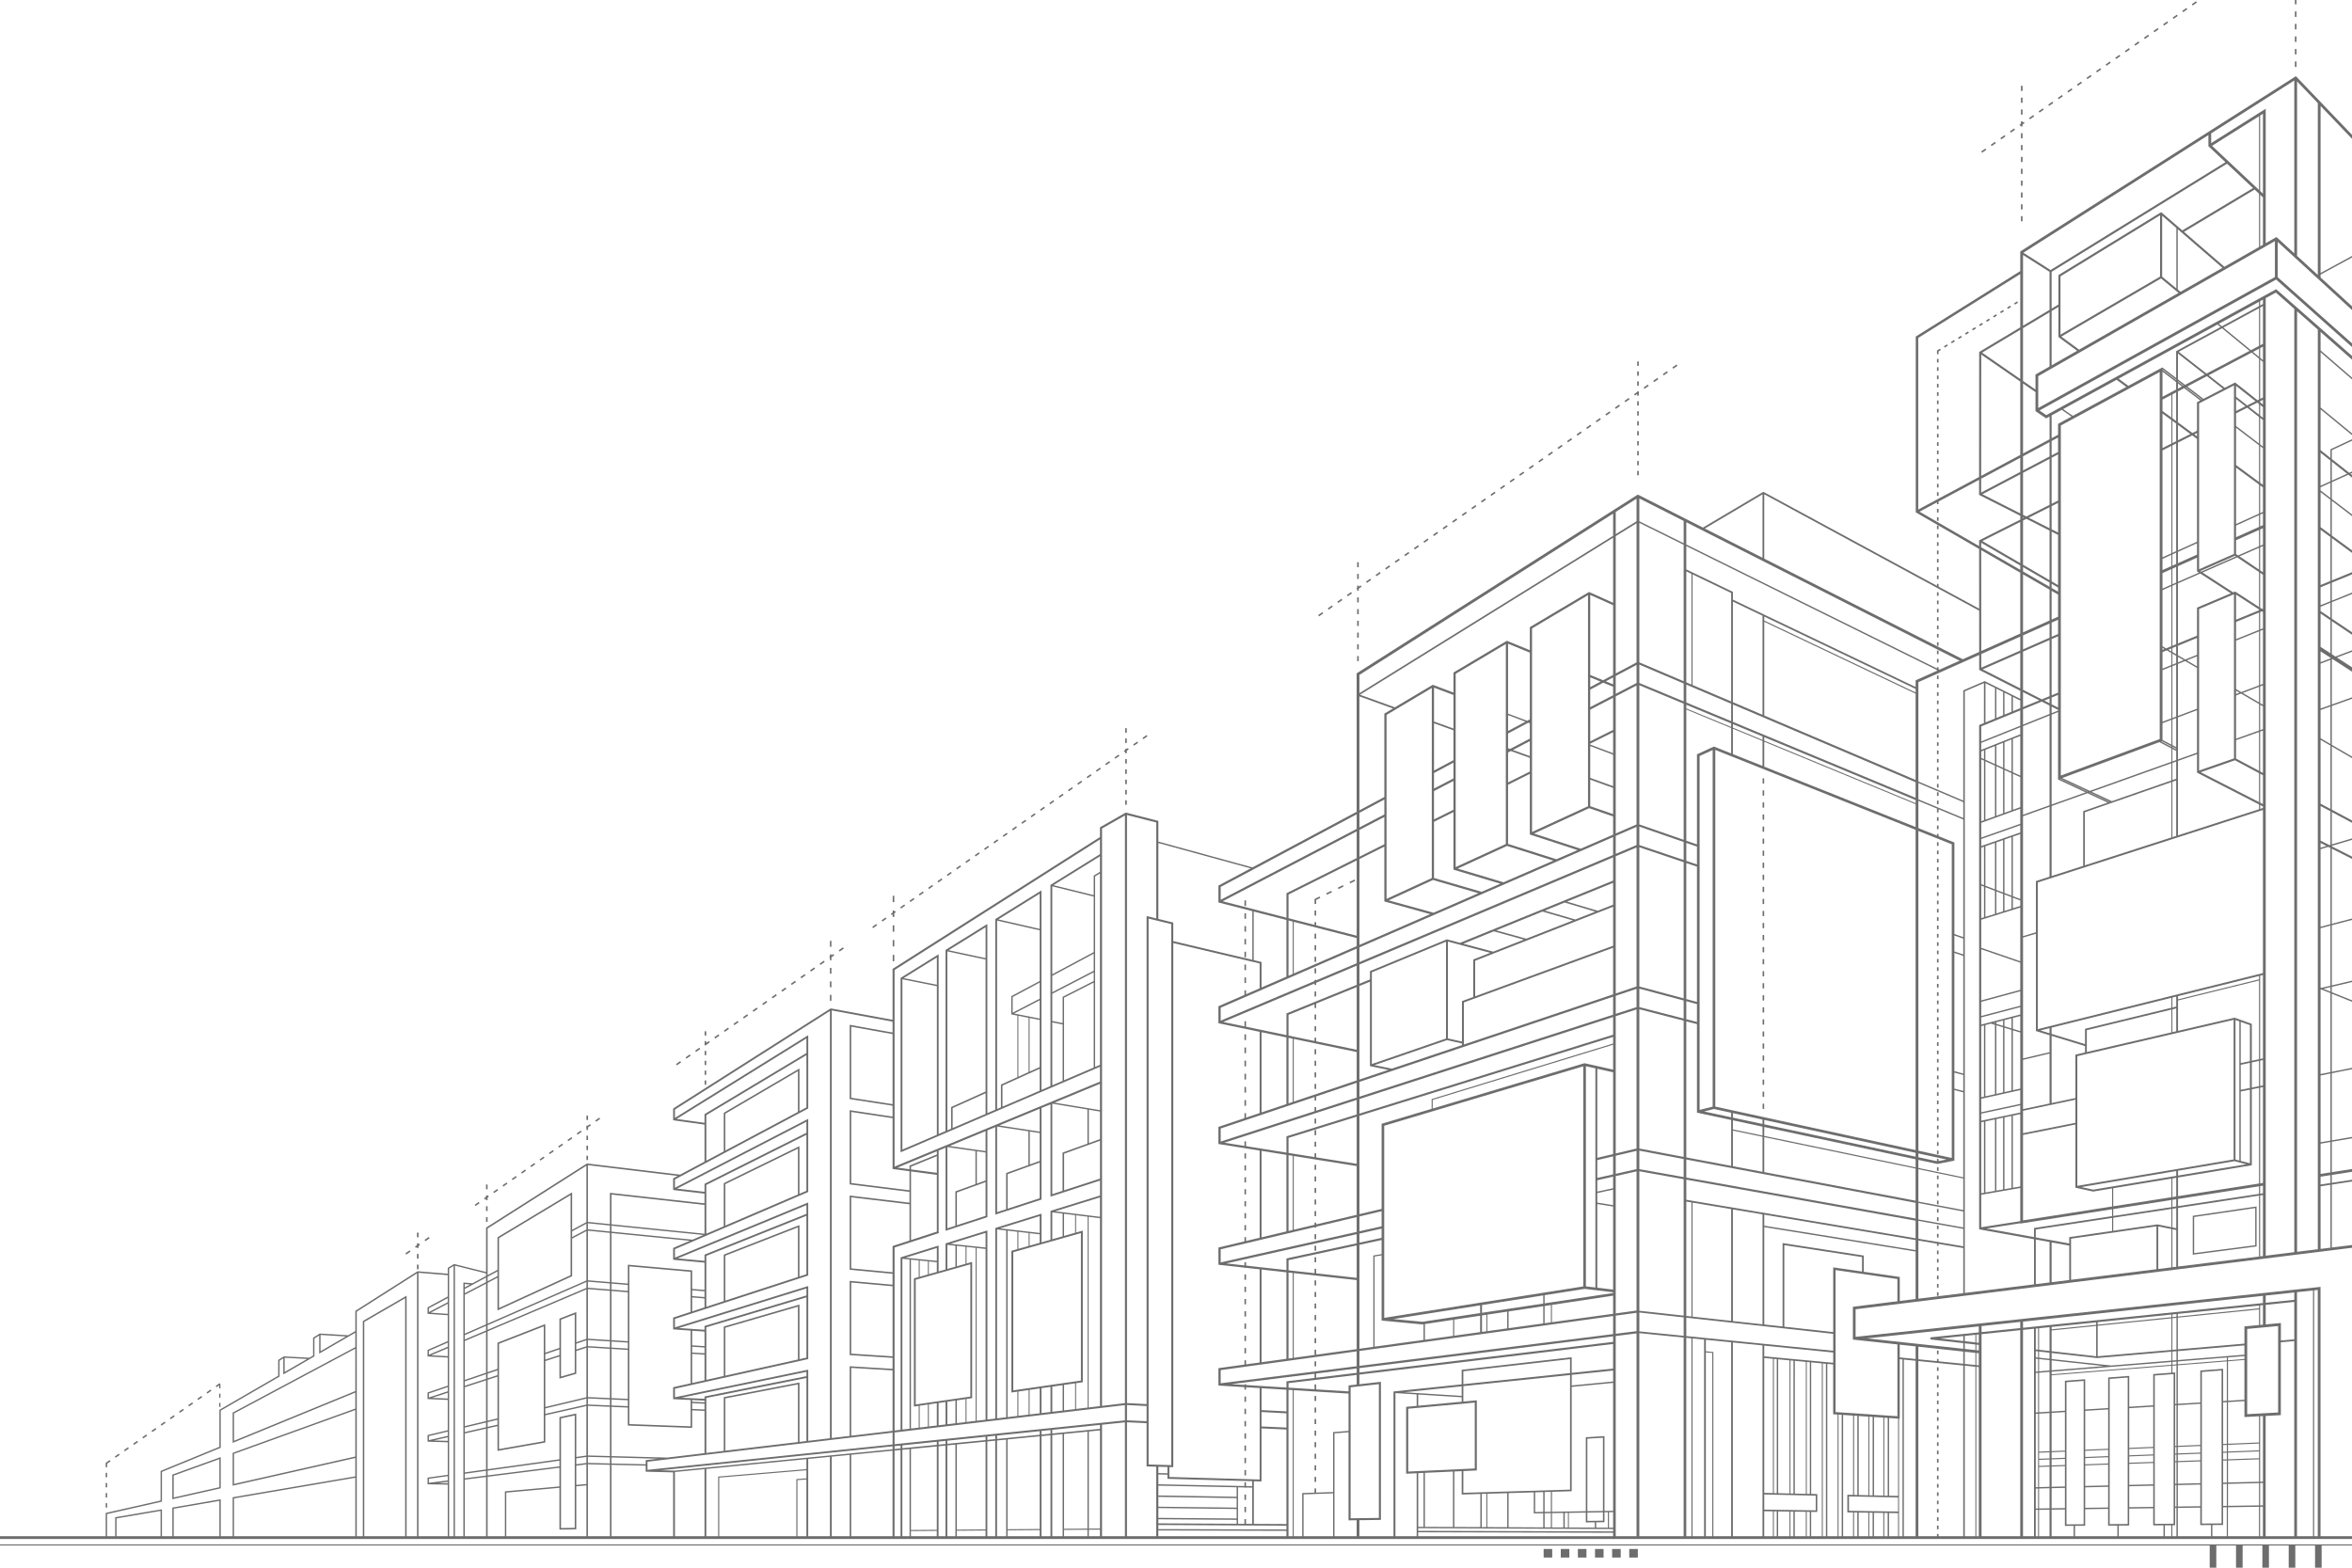
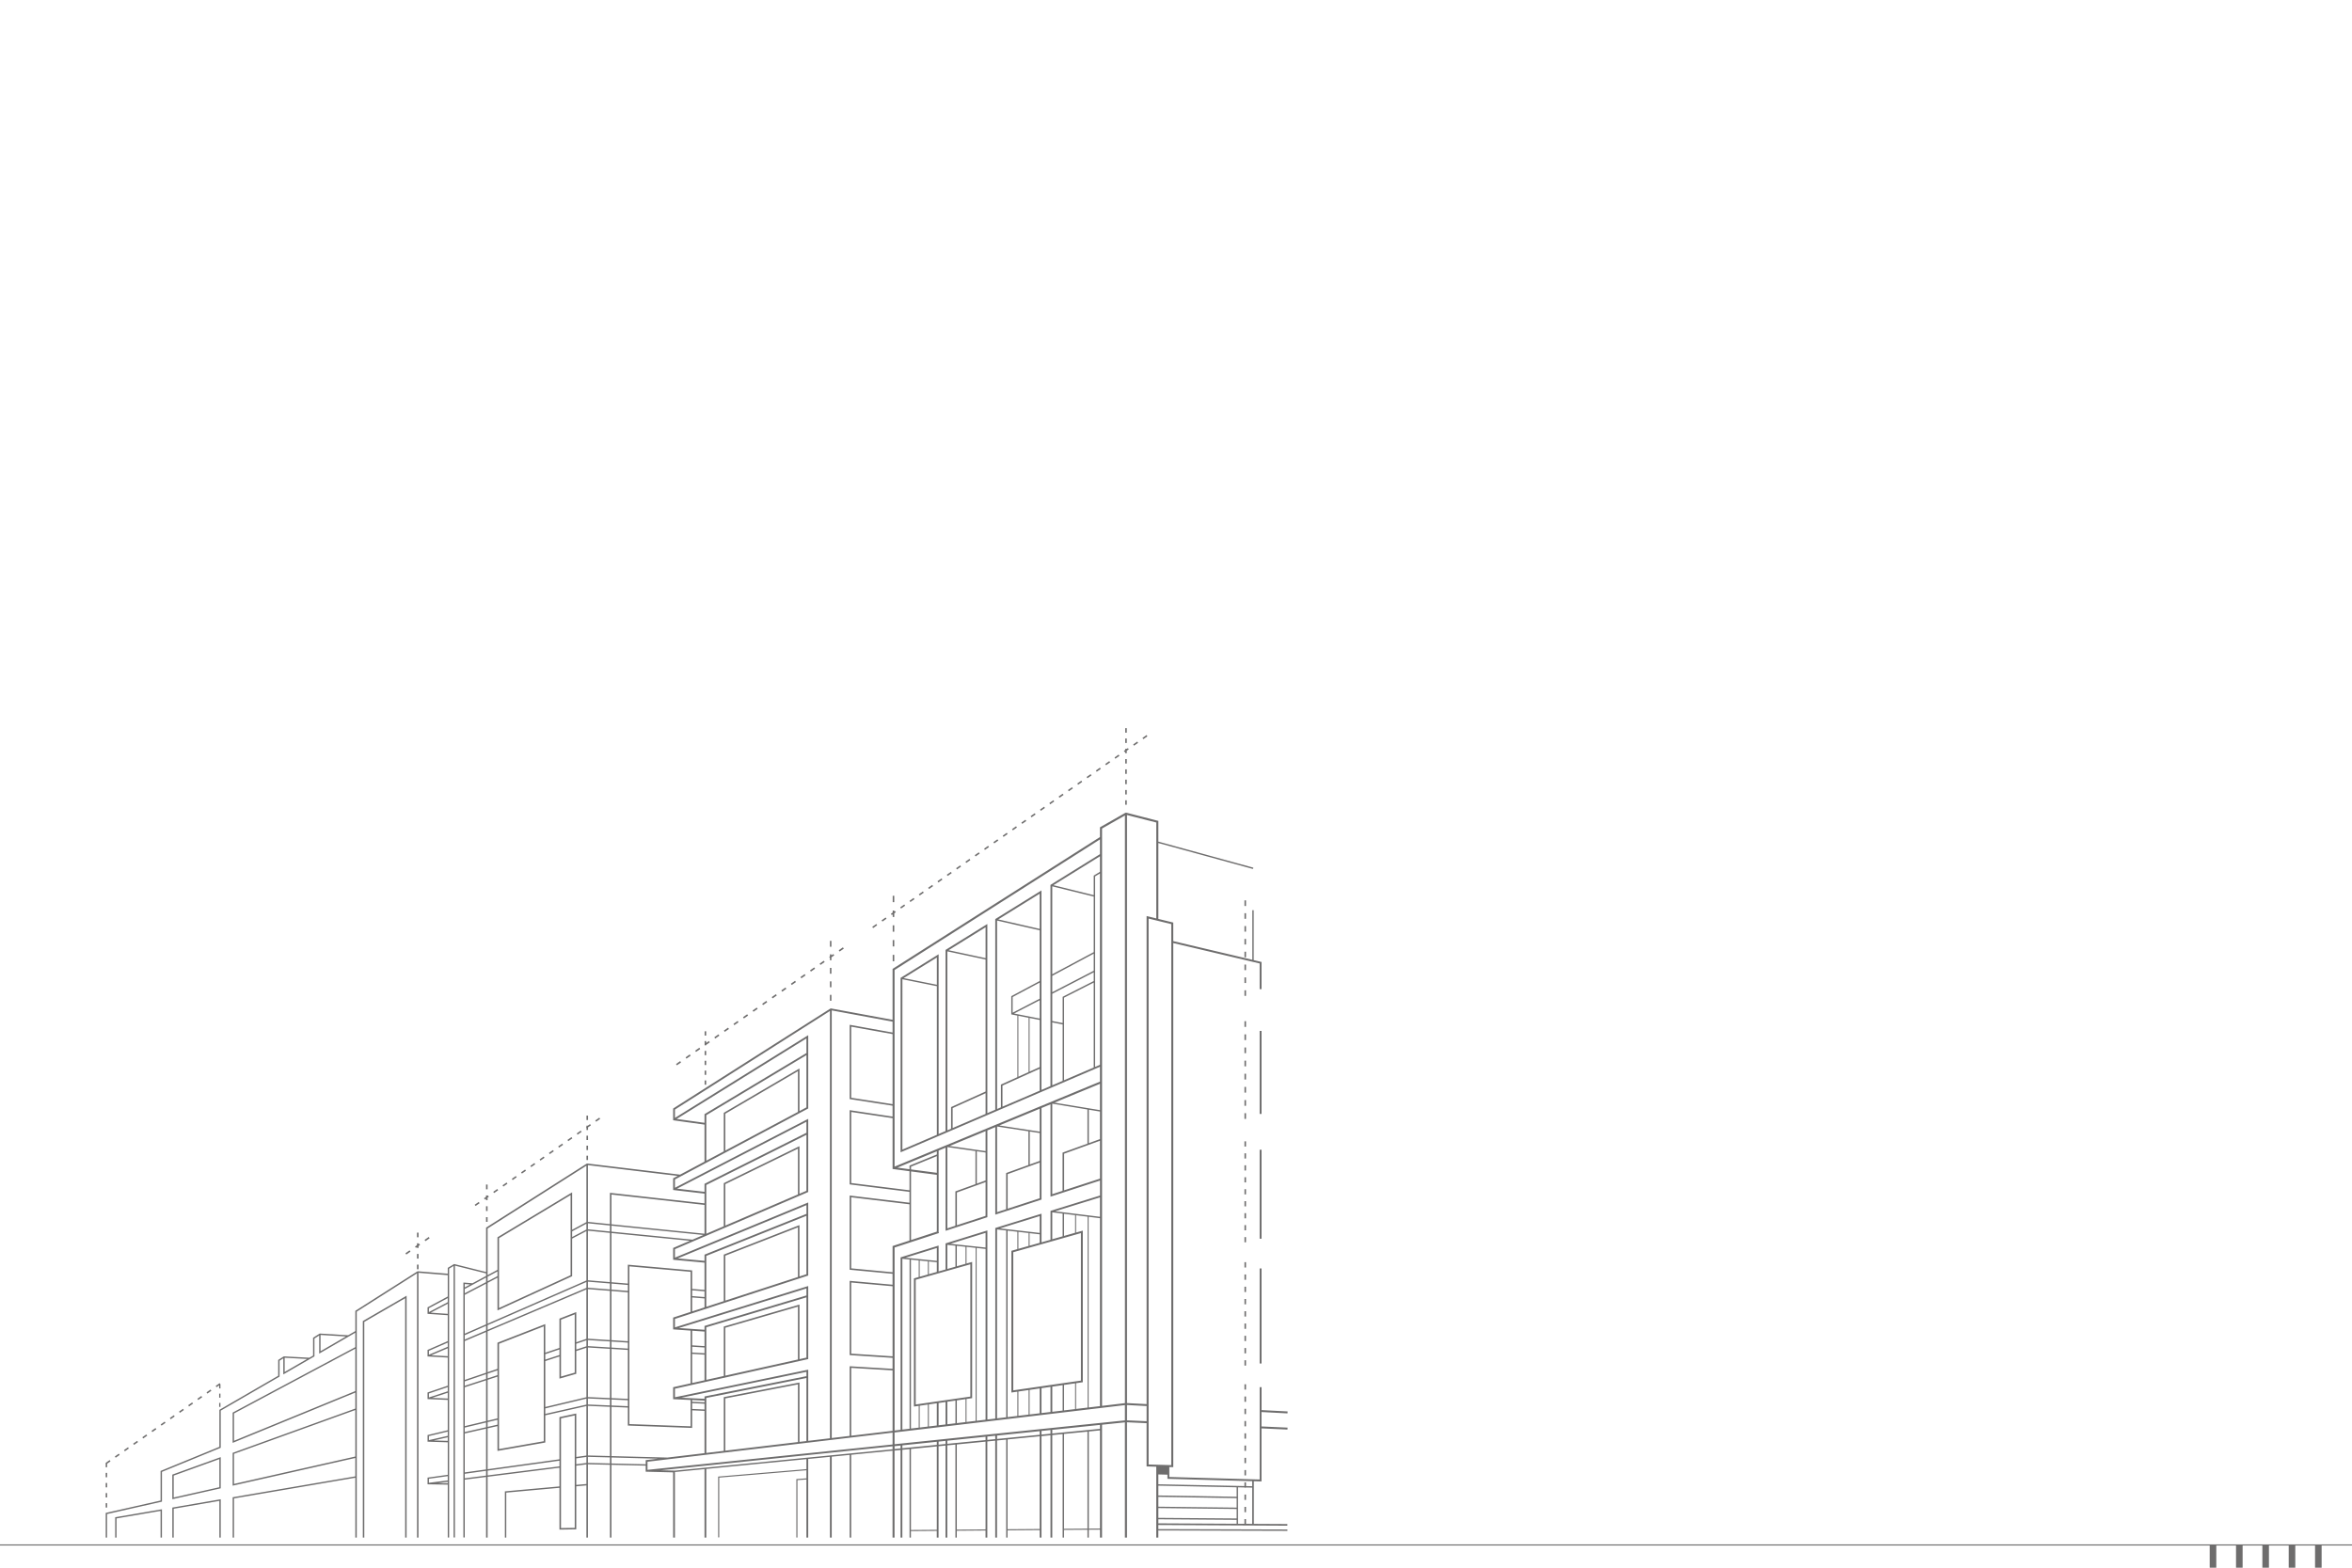
<svg xmlns="http://www.w3.org/2000/svg" fill="#6e6d6d" height="132" preserveAspectRatio="xMidYMid meet" version="1" viewBox="0.0 0.0 198.0 132.0" width="198" zoomAndPan="magnify">
  <g id="change1_2">
-     <path clip-rule="evenodd" d="M16.25,118.187l-0.073-0.104l-0.335,0.235l0.072,0.104L16.25,118.187z M17.022,117.646l-0.073-0.104l-0.335,0.234l0.072,0.104L17.022,117.646z M14.706,119.266l-0.072-0.104l-0.336,0.234l0.073,0.104 L14.706,119.266z M17.793,117.106l-0.072-0.104l-0.336,0.235l0.073,0.104L17.793,117.106z M15.478,118.726l-0.072-0.104 l-0.336,0.235l0.073,0.104L15.478,118.726z M18.45,118.463h0.109v-0.339H18.45V118.463z M35.103,106.873h0.132v-0.392h-0.132 V106.873z M34.557,105.388l-0.076-0.108l-0.351,0.245l0.076,0.108L34.557,105.388z M13.934,119.806l-0.072-0.104l-0.335,0.234 l0.072,0.104L13.934,119.806z M18.45,116.647v0.257h0.109v-0.333l0.006-0.005l-0.072-0.104l-0.336,0.235l0.072,0.104L18.45,116.647 z M18.56,117.345H18.45v0.339h0.109V117.345z M35.235,105.584h-0.132v0.391h0.132V105.584z M8.897,126.934h0.124v-0.369H8.897 V126.934z M13.163,120.345l-0.073-0.103l-0.335,0.234l0.072,0.104L13.163,120.345z M9.021,124.019H8.897v0.369h0.124V124.019z M9.021,125.716H8.897v0.369h0.124V125.716z M9.744,127.745l-0.049,0.009v0.049l0,1.662h0.116v-1.613l3.706-0.632v2.245h0.116 v-2.383l-0.068,0.012L9.744,127.745z M9.021,124.867H8.897v0.369h0.124V124.867z M12.391,120.885l-0.072-0.104l-0.336,0.235 l0.072,0.104L12.391,120.885z M11.619,121.425l-0.072-0.104l-0.336,0.234l0.073,0.104L11.619,121.425z M10.075,122.504 l-0.072-0.104l-0.336,0.235l0.073,0.104L10.075,122.504z M10.847,121.965l-0.072-0.104l-0.336,0.235l0.073,0.104L10.847,121.965z M8.897,123.539h0.124v-0.298l0.282-0.197L9.23,122.94l-0.329,0.229H8.897v0.004l-0.002,0.002l0.002,0.003V123.539z M46.621,96.941 l-0.073-0.105l-0.34,0.238l0.073,0.104L46.621,96.941z M49.371,97.676h0.132v-0.367h-0.132V97.676z M48.963,95.304l-0.073-0.105 l-0.339,0.238l0.073,0.104L48.963,95.304z M49.503,95.624h-0.132v0.366h0.132V95.624z M48.183,95.85l-0.074-0.105l-0.339,0.238 l0.073,0.104L48.183,95.85z M45.84,97.487l-0.073-0.104l-0.34,0.237l0.073,0.104L45.84,97.487z M47.402,96.396l-0.074-0.105 l-0.339,0.238l0.073,0.104L47.402,96.396z M14.545,124.15l-0.039,0.014v2.071l0.071-0.016l3.96-0.892l0.045-0.01v-2.627 l-0.078,0.028L14.545,124.15z M18.467,125.225l-3.843,0.865v-1.845l3.843-1.389V125.225z M45.06,98.033l-0.073-0.104l-0.34,0.237 l0.073,0.104L45.06,98.033z M50.524,94.211l-0.073-0.104l-0.34,0.238l0.074,0.104L50.524,94.211z M49.371,95.148h0.132v-0.223 l0.241-0.168l-0.073-0.105l-0.184,0.129h-0.116v0.081l-0.04,0.028l0.04,0.057V95.148z M49.503,93.939h-0.132v0.366h0.132V93.939z M49.503,96.466h-0.132v0.367h0.132V96.466z M36.169,104.261l-0.076-0.108l-0.351,0.245l0.076,0.108L36.169,104.261z M40.915,102.88h0.132v-0.397h-0.132V102.88z M40.375,101.309l-0.073-0.104l-0.34,0.237l0.073,0.104L40.375,101.309z M35.103,105.006v0.07h0.132v-0.162l0.128-0.09l-0.076-0.108l-0.053,0.037v-0.067h-0.132v0.159l-0.166,0.116l0.075,0.108 L35.103,105.006z M41.047,101.568h-0.132v0.397h0.132V101.568z M35.235,103.787h-0.132v0.391h0.132V103.787z M40.915,100.932v0.121 h0.132v-0.214l0.109-0.076l-0.073-0.104l-0.036,0.025v-0.028h-0.132v0.12l-0.171,0.12L40.816,101L40.915,100.932z M43.498,99.125 l-0.073-0.104l-0.339,0.237l0.073,0.104L43.498,99.125z M42.718,99.671l-0.073-0.104l-0.34,0.237l0.073,0.104L42.718,99.671z M41.047,99.741h-0.132v0.397h0.132V99.741z M44.279,98.579l-0.073-0.104l-0.34,0.237l0.074,0.104L44.279,98.579z M41.937,100.217 l-0.073-0.104l-0.34,0.237l0.073,0.104L41.937,100.217z M14.555,126.931l-0.048,0.008v2.526h0.117v-2.429l3.843-0.66v3.089h0.117 v-3.227l-0.068,0.011L14.555,126.931z M30.574,111.216l-0.03,0.018v18.231h0.123l0-18.16l3.44-1.992v20.152h0.123v-20.366 l-0.092,0.054L30.574,111.216z M75.283,77.91h-0.132v0.54h0.132V77.91z M74.629,77.358l-0.074-0.105l-0.341,0.238l0.074,0.105 L74.629,77.358z M75.151,80.938h0.132v-0.541h-0.132V80.938z M75.283,79.152h-0.132v0.541h0.132V79.152z M73.844,77.907 l-0.073-0.105L73.43,78.04l0.073,0.105L73.844,77.907z M71.036,79.875l-0.076-0.108l-0.351,0.245l0.076,0.108L71.036,79.875z M77.767,75.164l-0.073-0.105l-0.342,0.239l0.074,0.104L77.767,75.164z M79.335,74.066l-0.074-0.104L78.92,74.2l0.074,0.105 L79.335,74.066z M69.993,79.222h-0.127v0.494h0.127V79.222z M75.151,76.993v0.214h0.132V76.9l0.13-0.091l-0.073-0.105l-0.057,0.04 v-0.078h-0.132v0.17l-0.153,0.107l0.074,0.105L75.151,76.993z M78.551,74.615l-0.074-0.105l-0.341,0.239l0.074,0.104L78.551,74.615 z M76.198,76.261l-0.074-0.104l-0.341,0.238l0.074,0.105L76.198,76.261z M75.283,75.423h-0.132v0.541h0.132V75.423z M76.982,75.713 l-0.074-0.105l-0.341,0.238l0.074,0.105L76.982,75.713z M67.006,82.692l-0.075-0.108l-0.351,0.245l0.076,0.108L67.006,82.692z M66.201,83.256l-0.076-0.107l-0.351,0.244l0.076,0.108L66.201,83.256z M64.589,84.384l-0.076-0.108l-0.351,0.245l0.076,0.108 L64.589,84.384z M65.395,83.819l-0.076-0.108l-0.351,0.246l0.076,0.107L65.395,83.819z M62.171,86.074l-0.075-0.108l-0.351,0.245 l0.075,0.108L62.171,86.074z M63.783,84.947l-0.076-0.108l-0.351,0.245l0.076,0.107L63.783,84.947z M62.977,85.511l-0.076-0.108 l-0.351,0.245l0.076,0.108L62.977,85.511z M69.424,81.002l-0.076-0.108l-0.351,0.245l0.076,0.108L69.424,81.002z M67.813,82.129 l-0.076-0.108l-0.351,0.245l0.076,0.108L67.813,82.129z M69.993,82.631h-0.127v0.495h0.127V82.631z M69.993,81.495h-0.127v0.494 h0.127V81.495z M69.866,84.262h0.127v-0.494h-0.127V84.262z M69.866,80.853h0.127v-0.248l0.237-0.166l-0.076-0.108l-0.161,0.112 v-0.084h-0.127v0.174l-0.062,0.043l0.062,0.089V80.853z M68.618,81.565l-0.076-0.108l-0.351,0.245l0.076,0.108L68.618,81.565z M94.24,63.644l-0.074-0.105l-0.341,0.239l0.074,0.105L94.24,63.644z M94.858,64.781h-0.132v0.377h0.132V64.781z M94.858,63.914 h-0.132v0.377h0.132V63.914z M80.12,73.519l-0.074-0.105l-0.341,0.238l0.074,0.105L80.12,73.519z M93.456,64.192l-0.073-0.105 l-0.341,0.239l0.074,0.105L93.456,64.192z M91.887,65.29l-0.073-0.105l-0.341,0.238l0.074,0.105L91.887,65.29z M94.726,67.759 h0.132v-0.377h-0.132V67.759z M61.365,86.638l-0.076-0.108l-0.351,0.245l0.076,0.108L61.365,86.638z M92.671,64.741l-0.074-0.105 l-0.341,0.239l0.074,0.105L92.671,64.741z M95.809,62.547l-0.074-0.105l-0.341,0.239l0.074,0.105L95.809,62.547z M94.858,61.313 h-0.132v0.377h0.132V61.313z M96.594,61.998l-0.074-0.105l-0.341,0.239l0.074,0.105L96.594,61.998z M94.858,66.515h-0.132v0.377 h0.132V66.515z M94.858,62.18h-0.132v0.377h0.132V62.18z M94.726,63.305v0.119h0.132v-0.212l0.167-0.117l-0.073-0.105l-0.093,0.065 v-0.008h-0.132v0.101l-0.116,0.081l0.074,0.105L94.726,63.305z M94.858,65.648h-0.132v0.377h0.132V65.648z M83.258,71.324 l-0.073-0.105l-0.341,0.238l0.074,0.105L83.258,71.324z M84.827,70.227l-0.074-0.105l-0.341,0.239l0.074,0.105L84.827,70.227z M84.042,70.775l-0.074-0.105l-0.341,0.238l0.074,0.105L84.042,70.775z M82.474,71.872L82.4,71.768l-0.341,0.238l0.074,0.105 L82.474,71.872z M80.905,72.97l-0.074-0.105l-0.341,0.238l0.074,0.105L80.905,72.97z M81.689,72.421l-0.074-0.105l-0.341,0.239 l0.073,0.104L81.689,72.421z M87.18,68.581l-0.074-0.105l-0.341,0.238l0.074,0.105L87.18,68.581z M88.749,67.483l-0.074-0.104 l-0.341,0.238l0.073,0.105L88.749,67.483z M85.611,69.678l-0.074-0.105l-0.341,0.239l0.073,0.105L85.611,69.678z M89.534,66.936 L89.46,66.83l-0.341,0.238l0.074,0.105L89.534,66.936z M87.965,68.032l-0.074-0.105l-0.341,0.239l0.074,0.104L87.965,68.032z M91.103,65.838l-0.074-0.105l-0.341,0.239l0.074,0.105L91.103,65.838z M86.396,69.13l-0.074-0.105l-0.341,0.238l0.074,0.105 L86.396,69.13z M90.318,66.387l-0.073-0.105l-0.341,0.239l0.074,0.105L90.318,66.387z M104.895,104.162h-0.132v0.438h0.132V104.162 z M104.895,103.154h-0.132v0.438h0.132V103.154z M104.895,106.277h-0.132v0.449h0.132V106.277z M104.895,107.31h-0.132v0.449h0.132 V107.31z M104.895,100.132h-0.132v0.438h0.132V100.132z M104.895,101.139h-0.132v0.438h0.132V101.139z M104.895,99.124h-0.132 v0.438h0.132V99.124z M104.895,102.146h-0.132v0.438h0.132V102.146z M104.895,108.342h-0.132v0.449h0.132V108.342z M104.895,111.438h-0.132v0.449h0.132V111.438z M104.895,113.504h-0.132v0.449h0.132V113.504z M104.895,112.472h-0.132v0.448h0.132 V112.472z M104.895,110.406h-0.132v0.449h0.132V110.406z M104.895,109.374h-0.132v0.449h0.132V109.374z M104.895,93.73h-0.132 v0.481h0.132V93.73z M104.895,89.306h-0.132v0.481h0.132V89.306z M104.895,87.093h-0.132v0.481h0.132V87.093z M104.895,88.199 h-0.132v0.481h0.132V88.199z M104.895,85.986h-0.132v0.481h0.132V85.986z M104.895,81.218h-0.132v0.47h0.132V81.218z M104.895,82.299h-0.132v0.47h0.132V82.299z M60.56,87.201l-0.076-0.108l-0.351,0.245l0.076,0.108L60.56,87.201z M104.895,96.102 h-0.132v0.438h0.132V96.102z M104.895,98.116h-0.132v0.438h0.132V98.116z M104.895,114.536h-0.132v0.449h0.132V114.536z M104.895,97.109h-0.132v0.438h0.132V97.109z M104.895,91.519h-0.132V92h0.132V91.519z M104.895,90.412h-0.132v0.481h0.132V90.412z M104.895,92.625h-0.132v0.48h0.132V92.625z M104.895,83.38h-0.132v0.471h0.132V83.38z M104.763,80.606h0.132v-0.47h-0.132V80.606z M58.948,88.328l-0.076-0.108l-0.351,0.245l0.076,0.108L58.948,88.328z M58.142,88.892l-0.076-0.108l-0.351,0.245l0.076,0.108 L58.142,88.892z M57.336,89.455l-0.076-0.107l-0.351,0.245l0.076,0.107L57.336,89.455z M104.763,126.295h0.132v-0.449h-0.132 V126.295z M104.895,79.056h-0.132v0.47h0.132V79.056z M106.2,118.893l2.188,0.114l0.008-0.163l-2.195-0.114v-1.933h-0.158v7.777 l-7.604-0.212v-0.836l0.245,0.007l0.086,0.003V79.405l7.272,1.719v2.161h0.158v-2.286l-0.062-0.015l-0.596-0.141v-4.202h-0.117 v4.174l-6.656-1.573v-1.563l-0.064-0.016l-1.191-0.291v-6.389l7.966,2.185l0.03-0.111l-7.996-2.194V69.12l-0.065-0.017l-2.64-0.676 l-0.064,0.008l-2.102,1.199l-0.044,0.025v0.82l-17.42,11.078l-0.039,0.024v4.287l-5.183-0.957l-0.054,0.011l-13.2,8.394 l-0.035,0.022v0.988l0.065,0.009l2.575,0.357v3.117l-2.057,1.096l-7.813-0.939l-0.042,0.01l-8.446,5.371l-0.03,0.02v3.735 l-2.665-0.666l-0.023-0.006l-0.021,0.012l-0.49,0.295l-0.028,0.017v0.491l-2.519-0.205l-0.038,0.01l-5.195,3.304l-0.029,0.019 v1.705l-0.603,0.35l-2.376-0.144l-0.035,0.01l-0.515,0.327l-0.027,0.018v1.499l-0.314,0.182l-2.131-0.113l-0.034,0.009 l-0.432,0.274l-0.027,0.018v1.332l-4.921,2.851l-0.029,0.017v3.115l-4.914,2.016l-0.036,0.015v2.492l-4.575,1.033l-0.045,0.011 v2.077h0.116v-1.984l4.575-1.034l0.045-0.01v-2.508l4.914-2.015l0.036-0.015v-3.127l4.921-2.85l0.029-0.017v-1.336l0.315-0.2v1.354 l0.087-0.051l2.506-1.451l0.029-0.017v-1.503l0.399-0.254v1.525l0.087-0.051l2.954-1.71v1.216l-3.01,1.606l-0.515,0.275 l-2.507,1.339l-0.431,0.229l-3.832,2.047l-0.031,0.017v2.546l0.08-0.032l3.832-1.572l0.432-0.177l2.506-1.027l0.515-0.212 l2.96-1.214v1.346l-3.002,1.084l-0.515,0.187l-2.507,0.905l-0.431,0.155l-3.832,1.385l-0.039,0.014v2.763l0.071-0.016l3.832-0.866 l0.431-0.098l2.507-0.565l0.515-0.117l2.97-0.671v1.548l-2.992,0.51l-0.515,0.088l-2.507,0.428l-0.431,0.073l-3.832,0.653 l-0.048,0.009v3.397h0.116v-3.3l3.784-0.646l0.431-0.073l2.507-0.427l0.515-0.089l2.973-0.507v5.041h0.123V110.44l5.072-3.225 v22.249h0.124V107.17l2.462,0.2v1.798l-1.668,0.896l-0.031,0.016v0.546l0.054,0.004l1.645,0.112v2.18l-1.665,0.727l-0.035,0.016 v0.549l0.055,0.003l1.645,0.092v2.366l-1.66,0.56l-0.04,0.014v0.554l0.056,0.002l1.644,0.07v2.552l-1.655,0.394l-0.044,0.011v0.56 l0.057,0.001l1.643,0.049v2.737l-1.649,0.229l-0.05,0.007v0.564l0.057,0.001l1.642,0.027v4.453h0.116V106.82l0.374-0.225v22.86 h0.116v-22.888l2.621,0.654v0.214l-1.146,0.615l-0.702-0.056l-0.063-0.005v21.465h0.116v-4.867l1.794-0.226v5.102h0.13v-5.118 l6.047-0.762v1.575l-4.539,0.409l-0.053,0.005v3.891h0.116v-3.785l4.476-0.404v3.519l0.066-0.001l1.287-0.021l0.064-0.001v-3.623 l0.852-0.076v4.393h0.13v-6.172l1.85,0.044v6.128h0.13v-6.125l2.882,0.068v0.51l0.074,0.002l2.235,0.055l0.002,5.49h0.151 l-0.002-5.519l2.491-0.245v5.764h0.151v-5.778l8.428-0.827v0.843l-7.389,0.623l-0.042,0.003v5.122h0.093v-5.036l7.338-0.618v0.682 l-0.805,0.059l-0.043,0.004v4.917h0.093v-4.831l0.755-0.055v4.894h0.151v-6.62l1.829-0.18v6.8h0.151v-6.814l1.509-0.148v6.963h0.13 v-6.976l3.481-0.342v7.317h0.167v-7.327l0.506-0.05l0,7.377h0.151l0-7.392l0.606-0.06v7.451h0.116v-0.547l2.176-0.017v0.563h0.151 l0.001-7.691l0.584-0.058l-0.001,7.749h0.151l0-7.764l0.683-0.066v7.83h0.116v-0.576l2.419-0.02v0.596h0.151v-8.094l0.667-0.065 l0,8.159h0.151l0-8.175l0.771-0.075l0,8.25h0.116v-0.609l2.705-0.021v0.631h0.151l0-8.542l0.757-0.074l0,8.616h0.15v-8.631 l0.873-0.086v8.717h0.116v-0.647l1.972-0.015v0.662h0.116v-0.663l0.938-0.007v0.67h0.174l0-9.505l1.926-0.199v9.704h0.175v-9.71 l1.65,0.075v3.643l0.082,0.002l0.733,0.021v5.97h0.174v-0.601l10.868,0.033v-0.116l-10.868-0.033v-0.344l10.863,0.058v-0.139 l-2.823-0.015v-3.59l0.564,0.016l0.081,0.002v-4.468l2.188,0.099l0.007-0.162l-2.195-0.1V118.893z M23.965,115.522v-1.197 l1.892,0.101L23.965,115.522z M26.986,113.772v-1.368l2.139,0.129L26.986,113.772z M29.911,122.64l-2.995,0.677l-0.515,0.117 l-2.507,0.565l-0.431,0.098l-3.761,0.85v-2.536l3.793-1.37l0.431-0.156l2.507-0.905l0.515-0.186l2.963-1.07V122.64z M29.911,117.129l-3.004,1.231l-0.515,0.212l-2.507,1.027l-0.431,0.178l-3.752,1.538v-2.304l3.801-2.03l0.431-0.23l2.506-1.338 l0.516-0.275l2.955-1.578V117.129z M37.692,124.887l-0.827-0.014l0.827-0.104V124.887z M37.692,124.652l-1.583,0.2v-0.341 l1.583-0.22V124.652z M37.692,121.321l-1.179-0.035l1.179-0.266V121.321z M37.692,120.9l-1.583,0.358v-0.339l1.583-0.377V120.9z M37.692,117.756l-1.318-0.056l1.318-0.429V117.756z M37.692,117.149l-1.583,0.516v-0.336l1.583-0.534V117.149z M37.692,114.191 l-1.389-0.078l1.389-0.59V114.191z M37.692,113.397l-1.583,0.672v-0.33l1.583-0.692V113.397z M37.692,110.626l-1.433-0.099 l1.433-0.751V110.626z M37.692,109.646l-1.583,0.829v-0.326l1.583-0.849V109.646z M39.125,108.117l0.458,0.036l-0.458,0.246 V108.117z M40.919,124.246l-1.794,0.227v-0.379l1.794-0.249V124.246z M40.919,123.728l-1.794,0.249v-3.279l1.794-0.404V123.728z M40.919,120.175l-1.794,0.404v-0.377l1.794-0.427V120.175z M40.919,119.655l-1.794,0.427v-3.275l1.794-0.583V119.655z M40.919,116.102l-1.794,0.583v-0.374l1.794-0.605V116.102z M40.919,115.583l-1.794,0.606v-3.273l1.794-0.762V115.583z M40.919,112.028l-1.794,0.762v-0.369l1.794-0.784V112.028z M40.919,111.51l-1.794,0.785v-3.27l1.794-0.939V111.51z M40.919,107.955l-1.794,0.939v-0.363l1.794-0.963V107.955z M41.049,107.498l0.83-0.445v0.398l-0.83,0.436V107.498z M41.049,115.661l0.83-0.279v0.408l-0.83,0.27V115.661z M41.049,116.182l0.83-0.27l0,3.516l-0.83,0.197V116.182z M41.049,119.744 l0.83-0.197v0.411l-0.83,0.187V119.744z M47.097,123.469l-6.047,0.761v-0.402l6.047-0.838V123.469z M48.383,128.644l-1.156,0.019 v-9.236l1.156-0.247V128.644z M49.365,124.955l-0.852,0.076v-1.624l0.852-0.107V124.955z M49.365,123.183l-0.852,0.107v-0.497 l0.852-0.118V123.183z M49.365,122.558l-0.852,0.118v-3.658l-0.079,0.017l-1.287,0.275l-0.052,0.012v3.551l-6.047,0.838v-3.446 l0.83-0.187v2.091l0.076-0.014l3.896-0.684l0.054-0.01v-2.292l3.46-0.78V122.558z M42.009,122.013l0-8.865l3.766-1.469v9.673 L42.009,122.013z M49.365,118.27l-3.46,0.78v-0.462l3.46-0.823V118.27z M49.365,117.646l-3.46,0.823v-3.865l1.191-0.387v1.863 l0.083-0.023l1.287-0.368l0.047-0.014v-1.919l0.852-0.276V117.646z M45.905,114.48v-0.458l1.191-0.402v0.475L45.905,114.48z M47.227,115.907v-4.788l1.156-0.451v4.909L47.227,115.907z M49.365,113.357l-0.852,0.276v-0.492l0.852-0.287V113.357z M49.365,112.731l-0.852,0.288v-2.542l-0.089,0.035l-1.287,0.501l-0.042,0.017v2.467l-1.191,0.402v-2.411l-0.089,0.035 l-3.896,1.519l-0.042,0.017v2.2l-0.83,0.28v-3.44l8.316-3.529V112.731z M49.365,108.443l-8.316,3.529v-0.393l8.316-3.635V108.443z M49.365,107.818l-8.316,3.635v-3.436l0.83-0.436v2.756l0.092-0.042l6.156-2.821l0.038-0.018v-0.041l0-3.127l1.2-0.629V107.818z M42.009,110.136v-5.883l6.026-3.627l0,6.748L42.009,110.136z M49.365,103.53l-1.2,0.628v-0.479l1.2-0.644V103.53z M49.365,102.904 l-1.2,0.644v-3.151l-0.099,0.06l-6.156,3.704l-0.031,0.019v2.742l-0.83,0.445v-3.927l8.316-5.289V102.904z M85.301,117.068v-11.631 l5.694-1.609v12.418L85.301,117.068z M90.506,116.478v2.167l-0.932,0.11v-2.144L90.506,116.478z M89.458,116.629v2.14l-0.873,0.104 l0-2.117L89.458,116.629z M88.434,116.776v2.114l-0.757,0.09v-2.095L88.434,116.776z M87.526,116.907v2.091l-0.85,0.102v-2.069 L87.526,116.907z M86.592,117.042v2.067l-0.861,0.102v-2.044L86.592,117.042z M83.021,103.634l-3.368,1.045l-0.053,0.017l0,0.056 v2.138l-0.584,0.165v-2.178l-0.097,0.03l-3.051,0.946l-0.053,0.017v7.909l0,6.611l-0.506,0.06V105.04l3.735-1.217l-0.026-0.081 l0-6.865l0.584-0.242l0,6.895v0.104l0.099-0.032l3.368-1.097l0.052-0.018V95.18l0.667-0.276l-0.001,7.264v0.104l0.099-0.032 l3.74-1.218l0.052-0.017v-0.055l0-7.655l0.757-0.313l0,7.673v0.104l0.099-0.032l4.068-1.324v1.261l-4.113,1.275l-0.053,0.017v2.434 l-0.757,0.214v-2.412l-0.098,0.03l-3.74,1.16l-0.053,0.017v8.732l-0.001,7.313l-0.666,0.079v-7.223l0-8.594v-0.103L83.021,103.634z M82.216,105.08l0.752,0.08l0,7.139v7.241l-0.751,0.089v-7.854L82.216,105.08z M80.005,104.727l2.963-0.919v1.236L80.005,104.727z M77.088,118.258v-10.502l4.599-1.3v11.138L77.088,118.258z M81.282,117.806v1.935l-0.733,0.087v-1.916L81.282,117.806z M80.432,117.928v1.913l-0.682,0.081v-1.896L80.432,117.928z M79.599,118.049v1.891l-0.584,0.069v-1.876L79.599,118.049z M78.864,118.154l0,1.873l-0.668,0.079v-1.855L78.864,118.154z M78.111,118.264v1.853l-0.686,0.082v-1.836L78.111,118.264z M76.687,112.616v-6.553l0.655,0.065v1.398l-0.35,0.099l-0.055,0.016v10.791l0.086-0.012l0.319-0.046v1.833l-0.654,0.077 L76.687,112.616L76.687,112.616z M76.225,105.9l2.641-0.819l0,1.084L76.225,105.9z M76.571,106.052l0,6.564v7.684l-0.606,0.071 v-7.761l0-6.619L76.571,106.052z M78.865,106.281v0.815l-0.67,0.189v-1.072L78.865,106.281z M78.111,106.206v1.104l-0.686,0.193 v-1.365L78.111,106.206z M79.751,106.846v-2.028l0.682,0.072v1.764L79.751,106.846z M80.548,106.62v-1.718l0.733,0.078v1.433 L80.548,106.62z M81.366,117.793l0.407-0.059l0.065-0.01v-11.469l-0.096,0.027l-0.376,0.106v-1.4l0.767,0.082v7.885l0,6.683 l-0.768,0.091V117.793z M76.694,98.466v-0.232l2.172-0.886l0,1.404L76.694,98.466z M78.866,98.921l0,4.784l-2.172,0.707l0-5.778 L78.866,98.921z M76.604,98.13l-0.04,0.016v0.303l-1.019-0.135l3.321-1.374v0.267L76.604,98.13z M82.233,99.662l0-2.726 l0.736,0.104v2.355L82.233,99.662z M82.968,99.534v2.844l-2.413,0.786v-2.757L82.968,99.534z M79.944,96.493l3.024-1.251v1.682 L79.944,96.493z M82.117,96.92v2.784l-1.648,0.596l-0.042,0.016v2.891l-0.675,0.22l0.001-6.843L82.117,96.92z M86.691,98.05v-2.776 l0.834,0.128v2.347L86.691,98.05z M87.525,97.887v3.008l-2.696,0.878v-2.911L87.525,97.887z M84.124,94.764l3.401-1.408v1.928 L84.124,94.764z M86.576,95.256v2.836l-1.833,0.663L84.7,98.771v0.045l0,2.999l-0.763,0.248l0.001-7.21L86.576,95.256z M91.545,93.418l0,2.876l-2.052,0.742l-0.043,0.016v3.216l-0.867,0.282v-7.62L91.545,93.418z M88.766,92.843l3.833-1.587v2.218 L88.766,92.843z M92.6,96.052v3.19l-3.019,0.982v-3.081L92.6,96.052z M83.936,112.129l0-8.609l0.77,0.088v15.726l-0.771,0.092 L83.936,112.129z M84.185,103.431l3.341-1.036l0,1.419L84.185,103.431z M87.526,103.931v0.714l-0.85,0.24v-1.052L87.526,103.931z M86.592,103.823v1.085l-0.861,0.244v-1.428L86.592,103.823z M84.822,112.13v-8.509l0.824,0.094v1.461l-0.445,0.126l-0.058,0.017 v11.933l0.09-0.013l0.413-0.06v2.043l-0.825,0.098L84.822,112.13z M88.583,102.077l0.874,0.108v1.913l-0.874,0.247L88.583,102.077z M89.574,104.065V102.2l0.932,0.115v1.486L89.574,104.065z M90.59,116.465l0.496-0.071l0.068-0.01v-12.765l-0.101,0.028 l-0.463,0.131v-1.453l0.972,0.12v8.703l0,7.37l-0.973,0.115V116.465z M88.825,101.99l3.774-1.17v1.636L88.825,101.99z M91.646,102.456l0.954,0.118v6.303l0,1.427v8.092l-0.954,0.113l0-7.36V102.456z M91.662,96.252v-2.814l0.938,0.154l0,2.321 L91.662,96.252z M92.599,80.082v9.577l-0.409,0.176V73.791l0.409-0.247L92.599,80.082z M89.49,83.917l-0.032,0.017v2.206 l-0.875-0.171v-2.294l3.491-1.807v0.735L89.49,83.917z M92.074,82.734v7.15l-2.5,1.073l0-6.953L92.074,82.734z M89.458,86.259 v4.749l-0.875,0.375l0-5.296L89.458,86.259z M88.583,83.544v-1.378l3.491-1.867v1.438L88.583,83.544z M88.583,82.035l0-7.406 l3.491,0.862v4.677L88.583,82.035z M88.679,74.532l3.92-2.433v1.308l-0.497,0.301l-0.028,0.017v1.646L88.679,74.532z M75.308,81.675l17.291-10.996v1.243l-4.131,2.564l-0.036,0.021v0.042l0,9.152l0,7.745l-0.757,0.325v-7.602l0-9.058v-0.136 l-0.115,0.071l-3.739,2.32l-0.036,0.022v0.042l0.001,8.671l0,7.337l-0.668,0.287l0-7.2l0-8.588v-0.136l-0.115,0.071l-3.367,2.09 l-0.036,0.021v0.042l0,8.24l0,6.969l-0.583,0.25l0-6.839l0.001-8.164V80.35l-0.115,0.071l-3.053,1.895l-0.036,0.022v0.042l0,14.532 v0.114l0.104-0.045l16.68-7.158v1.252L75.308,98.23V81.675z M87.525,89.99v1.847l-3.133,1.345v-1.775L87.525,89.99z M85.73,90.658 V85.53l0.861,0.169v4.569L85.73,90.658z M86.675,90.231v-4.517l0.85,0.166v3.967L86.675,90.231z M85.366,85.34l2.159-1.117v1.54 L85.366,85.34z M85.249,85.271v-1.321l2.276-1.218v1.36L85.249,85.271z M85.164,83.863l-0.031,0.017v1.533l0.047,0.01l0.467,0.091 v5.183L84.3,91.305l-0.038,0.018v1.915l-0.324,0.14l0.001-7.272l-0.002-8.594l1.3,0.298l2.288,0.523l0,4.268L85.164,83.863z M84.036,77.414l3.489-2.165v2.964l-2.262-0.518L84.036,77.414z M80.105,93.2l-0.039,0.018v1.82l-0.314,0.135l0-6.903l0-8.164 l3.216,0.688l0,5.735v5.378L80.105,93.2z M82.969,92.049v1.744l-2.772,1.189v-1.681L82.969,92.049z M79.856,80.008l3.113-1.932 v2.599L79.856,80.008z M76.072,82.356l2.796-1.735l0,2.296L76.072,82.356z M78.868,83.036l0,5.613l0,6.903l-2.901,1.245 l0.001-14.344L78.868,83.036z M75.213,98.438l1.352,0.179v1.606l-4.905-0.611v-5.984l3.481,0.522v4.278L75.213,98.438z M75.14,92.97l-3.481-0.538v-5.986l3.481,0.627V92.97z M56.961,94.216l10.927-6.781v1.232l-8.543,5.123l-0.037,0.022v0.729 L56.961,94.216z M67.205,90.024l-6.242,3.656L60.93,93.7v3.248l-1.47,0.782v-3.833l8.428-5.055v4.399l-0.585,0.312v-3.587 L67.205,90.024z M67.172,90.193v3.43l-6.112,3.255v-3.104L67.172,90.193z M68,93.354l0.04-0.021v-6.169l-0.115,0.071l-11.105,6.893 l0-0.703l13.049-8.3v35.978l-1.829,0.217v-5.993l-0.09,0.019l-11.13,2.303v-0.72l11.161-2.481l0.059-0.013v-6.151l-0.098,0.03 l-11.123,3.451v-0.712l11.168-3.637l0.052-0.017v-6.15l-0.104,0.043l-11.116,4.6v-0.711l11.174-4.795l0.046-0.021v-6.159 l-0.11,0.058l-11.11,5.747v-0.7L68,93.354z M67.226,116.424l-6.243,1.205l-0.053,0.01v4.524l-1.47,0.175v-4.631l8.428-1.679v5.309 l-0.585,0.069v-4.998L67.226,116.424z M67.172,116.566v4.855l-6.112,0.726v-4.401L67.172,116.566z M59.37,117.57l-0.061,0.013 v0.198l-1.959-0.09l10.539-2.181v0.364L59.37,117.57z M59.215,103.986l-0.919,0.395l-6.82-0.676v-0.504L59.215,103.986z M51.476,103.085v-2.504l7.833,0.874v2.425L51.476,103.085z M58.074,104.476l-1.36,0.584l-0.046,0.021v0.991l0.069,0.007 l2.572,0.236v2.297l-1.041-0.086v-1.558l-0.06-0.005l-5.283-0.47l-0.071-0.006v1.59l-1.378-0.113v-4.142L58.074,104.476z M67.214,103.188l-6.243,2.434l-0.042,0.017v3.915l-1.47,0.479v-4.288l8.428-3.373v4.917l-0.585,0.19v-4.325L67.214,103.188z M67.172,103.344v4.178l-6.112,1.989v-3.783L67.172,103.344z M59.356,105.623l-0.047,0.02v0.521l-2.253-0.208l10.833-4.482v0.735 L59.356,105.623z M58.268,109.13v-0.488l1.041,0.087v0.484L58.268,109.13z M59.309,109.33v0.751l-1.041,0.339v-1.173L59.309,109.33 z M56.739,111.94l1.398,0.098v4.441l-1.41,0.313l-0.06,0.013v1.006l0.072,0.003l1.397,0.064v2.218l-5.153-0.189v-13.278 l5.153,0.458v3.376l-1.417,0.461l-0.052,0.018v0.994L56.739,111.94z M67.22,109.87l-6.243,1.813l-0.047,0.014v4.161l-1.47,0.327 v-4.427l8.428-2.521v5.074l-0.585,0.13v-4.596L67.22,109.87z M67.172,110.02v4.451l-6.112,1.359v-4.035L67.172,110.02z M59.362,111.63l-0.054,0.016v0.321l-2.157-0.148l10.737-3.332v0.593L59.362,111.63z M58.268,113.882v-0.487l1.041,0.065v0.485 L58.268,113.882z M59.309,114.062v2.157l-1.041,0.231v-2.452L59.309,114.062z M58.268,113.277v-1.23l1.041,0.072v1.225 L58.268,113.277z M52.854,108.194v0.501l-1.378-0.11v-0.505L52.854,108.194z M52.854,108.813v4.119l-1.378-0.089v-4.141 L52.854,108.813z M52.854,113.048v0.502l-1.378-0.085v-0.505L52.854,113.048z M52.854,113.665v4.12l-1.378-0.063v-4.142 L52.854,113.665z M52.854,117.901v0.501l-1.378-0.059v-0.504L52.854,117.901z M52.854,118.519v1.514l0.063,0.002l5.283,0.195 l0.067,0.002v-1.481l1.041,0.045v3.561l-3.121,0.371l-4.712-0.124v-4.143L52.854,118.519z M58.268,118.634v-0.488l1.041,0.047 v0.486L58.268,118.634z M58.268,118.029v-0.144l1.041,0.048v0.142L58.268,118.029z M67.209,96.554l-6.243,3.051l-0.037,0.018v3.629 l-1.47,0.63v-4.108l8.428-4.222v4.714l-0.585,0.251v-4.007L67.209,96.554z M67.172,96.718v3.854l-6.112,2.622v-3.49L67.172,96.718z M59.35,99.658l-0.042,0.021v0.673l-2.312-0.267l10.891-5.633v0.93L59.35,99.658z M51.345,123.221l-1.85-0.044v-0.51l1.85,0.048 V123.221z M51.345,122.599l-1.85-0.048v-4.175l1.85,0.079V122.599z M51.345,118.338l-1.85-0.078v-0.51l1.85,0.084V118.338z M51.345,117.717l-1.85-0.083v-4.175l1.85,0.113V117.717z M51.345,113.457l-1.85-0.114v-0.509l1.85,0.117V113.457z M51.345,112.835 l-1.85-0.118v-4.174l1.85,0.148V112.835z M51.345,108.574l-1.85-0.148v-0.509l1.85,0.152V108.574z M51.345,107.953l-1.85-0.153 v-4.174l1.85,0.184V107.953z M51.345,103.692l-1.85-0.184V103l1.85,0.188V103.692z M51.417,100.443l-0.072-0.008v2.636l-1.85-0.188 v-4.778l7.554,0.909l-0.342,0.182l-0.04,0.021v0.982l0.067,0.008l2.574,0.297v0.819L51.417,100.443z M54.425,122.936l-0.067,0.008 v0.349l-2.882-0.068v-0.505l3.91,0.103L54.425,122.936z M75.14,122.031l-18.323,1.798v-0.002l-0.073-0.002l-1.122-0.027 l19.518-2.02V122.031z M75.14,121.626l-20.631,2.135v-0.683l20.631-2.451V121.626z M75.14,120.476l-3.481,0.413v-5.712l3.481,0.209 V120.476z M75.14,114.202l-3.481-0.225v-5.988l3.481,0.313V114.202z M75.14,108.173l-3.541-0.319l-0.071-0.006v6.252l0.061,0.004 l3.55,0.229v0.923l-3.542-0.213l-0.069-0.005v5.866l-1.509,0.179V85.077l5.121,0.946v0.916l-3.535-0.636l-0.077-0.014v6.253 l0.055,0.009l3.556,0.549v0.918l-3.537-0.531l-0.075-0.011v6.251l0.057,0.007l4.979,0.62v0.915l-4.963-0.596l-0.073-0.009v6.248 l0.059,0.006l3.552,0.335V108.173z M75.198,104.899l-0.058,0.019v2.206l-3.481-0.329v-5.982l4.905,0.589v3.053L75.198,104.899z M75.814,121.957l-0.506,0.05v-0.24l0.506-0.052V121.957z M78.863,128.809l-2.176,0.017v-6.823l2.177-0.214L78.863,128.809z M78.864,121.657l-2.899,0.285v-0.243l2.899-0.301V121.657z M79.599,121.585l-0.584,0.058v-0.259l0.584-0.061V121.585z M82.967,128.776l-2.419,0.02v-7.173l2.419-0.237L82.967,128.776z M82.968,121.255l-3.218,0.315v-0.263l3.218-0.333V121.255z M83.785,121.175l-0.667,0.065v-0.281l0.667-0.069V121.175z M87.526,128.741l-2.705,0.021v-7.56l2.705-0.266V128.741z M87.526,120.808l-3.591,0.353v-0.286l3.591-0.371V120.808z M88.434,120.719l-0.757,0.074v-0.306l0.757-0.078V120.719z M91.546,128.71l-1.972,0.015v-7.988l1.972-0.193V128.71z M88.584,120.703v-0.31l4.016-0.415v0.331L88.584,120.703z M91.662,128.709v-8.178l0.938-0.092l0,8.263L91.662,128.709z M94.7,119.597l-19.393,2.007v-0.99L94.7,118.31V119.597z M94.7,118.146l-1.926,0.229v-9.498l0-8.163V90.459l0-10.377l0-10.32l1.928-1.1V118.146z M96.525,119.667l-1.65-0.074v-1.29 l1.65,0.087V119.667z M96.525,77.132v41.094l-1.65-0.086V68.624l2.465,0.631v8.075l-0.711-0.174L96.525,77.132z M96.693,123.31 V77.344l1.909,0.466v45.555L96.693,123.31z M98.28,123.521v0.53l-0.766-0.02V123.5L98.28,123.521z M104.106,128.301l-6.592-0.035 v-0.343l6.592,0.049V128.301z M104.106,127.856l-6.592-0.05v-0.827l6.592,0.079V127.856z M104.106,126.942l-6.592-0.078v-0.827 l6.592,0.107V126.942z M104.106,126.028l-6.592-0.108v-0.827l6.592,0.138V126.028z M105.415,128.308l-0.521-0.003v-0.395h-0.132 v0.395l-0.54-0.003v-3.069l0.54,0.012v0.018h0.132v-0.015l0.521,0.011V128.308z M105.415,125.141l-0.521-0.011v-0.317h-0.132v0.314 l-7.248-0.149v-0.829l0.766,0.02v0.348l0.077,0.002l7.058,0.197V125.141z M104.763,127.327h0.132v-0.449h-0.132V127.327z M59.45,90.972h-0.132v0.359h0.132V90.972z M59.45,87.977l0.303-0.212l-0.076-0.108l-0.228,0.159V87.66h-0.132v0.36h0.132V87.977z M59.45,86.833h-0.132v0.36h0.132V86.833z M59.45,88.488h-0.132v0.36h0.132V88.488z M59.45,89.315h-0.132v0.36h0.132V89.315z M59.45,90.144h-0.132v0.36h0.132V90.144z M104.895,121.716h-0.132v0.449h0.132V121.716z M104.895,119.651h-0.132v0.449h0.132 V119.651z M104.895,120.684h-0.132v0.449h0.132V120.684z M104.895,116.554h-0.132v0.449h0.132V116.554z M104.763,124.229h0.132 v-0.449h-0.132V124.229z M104.895,118.619h-0.132v0.448h0.132V118.619z M104.895,117.586h-0.132v0.449h0.132V117.586z M104.895,77.974h-0.132v0.471h0.132V77.974z M106.2,96.81h-0.158v7.49h0.158V96.81z M104.895,75.812h-0.132v0.471h0.132V75.812z M104.895,76.893h-0.132v0.471h0.132V76.893z M106.042,114.808h0.158v-8.007h-0.158V114.808z M106.2,86.804h-0.158v6.989h0.158 V86.804z M104.895,122.748h-0.132v0.449h0.132V122.748z" fill-rule="evenodd" />
+     <path clip-rule="evenodd" d="M16.25,118.187l-0.073-0.104l-0.335,0.235l0.072,0.104L16.25,118.187z M17.022,117.646l-0.073-0.104l-0.335,0.234l0.072,0.104L17.022,117.646z M14.706,119.266l-0.072-0.104l-0.336,0.234l0.073,0.104 L14.706,119.266z M17.793,117.106l-0.072-0.104l-0.336,0.235l0.073,0.104L17.793,117.106z M15.478,118.726l-0.072-0.104 l-0.336,0.235l0.073,0.104L15.478,118.726z M18.45,118.463h0.109v-0.339H18.45V118.463z M35.103,106.873h0.132v-0.392h-0.132 V106.873z M34.557,105.388l-0.076-0.108l-0.351,0.245l0.076,0.108L34.557,105.388z M13.934,119.806l-0.072-0.104l-0.335,0.234 l0.072,0.104L13.934,119.806z M18.45,116.647v0.257h0.109v-0.333l0.006-0.005l-0.072-0.104l-0.336,0.235l0.072,0.104L18.45,116.647 z M18.56,117.345H18.45v0.339h0.109V117.345z M35.235,105.584h-0.132v0.391h0.132V105.584z M8.897,126.934h0.124v-0.369H8.897 V126.934z M13.163,120.345l-0.073-0.103l-0.335,0.234l0.072,0.104L13.163,120.345z M9.021,124.019H8.897v0.369h0.124V124.019z M9.021,125.716H8.897v0.369h0.124V125.716z M9.744,127.745l-0.049,0.009v0.049l0,1.662h0.116v-1.613l3.706-0.632v2.245h0.116 v-2.383l-0.068,0.012L9.744,127.745z M9.021,124.867H8.897v0.369h0.124V124.867z M12.391,120.885l-0.072-0.104l-0.336,0.235 l0.072,0.104L12.391,120.885z M11.619,121.425l-0.072-0.104l-0.336,0.234l0.073,0.104L11.619,121.425z M10.075,122.504 l-0.072-0.104l-0.336,0.235l0.073,0.104L10.075,122.504z M10.847,121.965l-0.072-0.104l-0.336,0.235l0.073,0.104L10.847,121.965z M8.897,123.539h0.124v-0.298l0.282-0.197L9.23,122.94l-0.329,0.229H8.897v0.004l-0.002,0.002l0.002,0.003V123.539z M46.621,96.941 l-0.073-0.105l-0.34,0.238l0.073,0.104L46.621,96.941z M49.371,97.676h0.132v-0.367h-0.132V97.676z M48.963,95.304l-0.073-0.105 l-0.339,0.238l0.073,0.104L48.963,95.304z M49.503,95.624h-0.132v0.366h0.132V95.624z M48.183,95.85l-0.074-0.105l-0.339,0.238 l0.073,0.104L48.183,95.85z M45.84,97.487l-0.073-0.104l-0.34,0.237l0.073,0.104L45.84,97.487z M47.402,96.396l-0.074-0.105 l-0.339,0.238l0.073,0.104L47.402,96.396z M14.545,124.15l-0.039,0.014v2.071l0.071-0.016l3.96-0.892l0.045-0.01v-2.627 l-0.078,0.028L14.545,124.15z M18.467,125.225l-3.843,0.865v-1.845l3.843-1.389V125.225z M45.06,98.033l-0.073-0.104l-0.34,0.237 l0.073,0.104L45.06,98.033z M50.524,94.211l-0.073-0.104l-0.34,0.238l0.074,0.104L50.524,94.211z M49.371,95.148h0.132v-0.223 l0.241-0.168l-0.073-0.105l-0.184,0.129h-0.116v0.081l-0.04,0.028l0.04,0.057V95.148z M49.503,93.939h-0.132v0.366h0.132V93.939z M49.503,96.466h-0.132v0.367h0.132V96.466z M36.169,104.261l-0.076-0.108l-0.351,0.245l0.076,0.108L36.169,104.261z M40.915,102.88h0.132v-0.397h-0.132V102.88z M40.375,101.309l-0.073-0.104l-0.34,0.237l0.073,0.104L40.375,101.309z M35.103,105.006v0.07h0.132v-0.162l0.128-0.09l-0.076-0.108l-0.053,0.037v-0.067h-0.132v0.159l-0.166,0.116l0.075,0.108 L35.103,105.006z M41.047,101.568h-0.132v0.397h0.132V101.568z M35.235,103.787h-0.132v0.391h0.132V103.787z M40.915,100.932v0.121 h0.132v-0.214l0.109-0.076l-0.073-0.104l-0.036,0.025v-0.028h-0.132v0.12l-0.171,0.12L40.816,101L40.915,100.932z M43.498,99.125 l-0.073-0.104l-0.339,0.237l0.073,0.104L43.498,99.125z M42.718,99.671l-0.073-0.104l-0.34,0.237l0.073,0.104L42.718,99.671z M41.047,99.741h-0.132v0.397h0.132V99.741z M44.279,98.579l-0.073-0.104l-0.34,0.237l0.074,0.104L44.279,98.579z M41.937,100.217 l-0.073-0.104l-0.34,0.237l0.073,0.104L41.937,100.217z M14.555,126.931l-0.048,0.008v2.526h0.117v-2.429l3.843-0.66v3.089h0.117 v-3.227l-0.068,0.011L14.555,126.931z M30.574,111.216l-0.03,0.018v18.231h0.123l0-18.16l3.44-1.992v20.152h0.123v-20.366 l-0.092,0.054L30.574,111.216z M75.283,77.91h-0.132v0.54h0.132V77.91z M74.629,77.358l-0.074-0.105l-0.341,0.238l0.074,0.105 L74.629,77.358z M75.151,80.938h0.132v-0.541h-0.132V80.938z M75.283,79.152h-0.132v0.541h0.132V79.152z M73.844,77.907 l-0.073-0.105L73.43,78.04l0.073,0.105L73.844,77.907z M71.036,79.875l-0.076-0.108l-0.351,0.245l0.076,0.108L71.036,79.875z M77.767,75.164l-0.073-0.105l-0.342,0.239l0.074,0.104L77.767,75.164z M79.335,74.066l-0.074-0.104L78.92,74.2l0.074,0.105 L79.335,74.066z M69.993,79.222h-0.127v0.494h0.127V79.222z M75.151,76.993v0.214h0.132V76.9l0.13-0.091l-0.073-0.105l-0.057,0.04 v-0.078h-0.132v0.17l-0.153,0.107l0.074,0.105L75.151,76.993z M78.551,74.615l-0.074-0.105l-0.341,0.239l0.074,0.104L78.551,74.615 z M76.198,76.261l-0.074-0.104l-0.341,0.238l0.074,0.105L76.198,76.261z M75.283,75.423h-0.132v0.541h0.132V75.423z M76.982,75.713 l-0.074-0.105l-0.341,0.238l0.074,0.105L76.982,75.713z M67.006,82.692l-0.075-0.108l-0.351,0.245l0.076,0.108L67.006,82.692z M66.201,83.256l-0.076-0.107l-0.351,0.244l0.076,0.108L66.201,83.256z M64.589,84.384l-0.076-0.108l-0.351,0.245l0.076,0.108 L64.589,84.384z M65.395,83.819l-0.076-0.108l-0.351,0.246l0.076,0.107L65.395,83.819z M62.171,86.074l-0.075-0.108l-0.351,0.245 l0.075,0.108L62.171,86.074z M63.783,84.947l-0.076-0.108l-0.351,0.245l0.076,0.107L63.783,84.947z M62.977,85.511l-0.076-0.108 l-0.351,0.245l0.076,0.108L62.977,85.511z M69.424,81.002l-0.076-0.108l-0.351,0.245l0.076,0.108L69.424,81.002z M67.813,82.129 l-0.076-0.108l-0.351,0.245l0.076,0.108L67.813,82.129z M69.993,82.631h-0.127v0.495h0.127V82.631z M69.993,81.495h-0.127v0.494 h0.127V81.495z M69.866,84.262h0.127v-0.494h-0.127V84.262z M69.866,80.853h0.127v-0.248l0.237-0.166l-0.076-0.108l-0.161,0.112 v-0.084h-0.127v0.174l-0.062,0.043l0.062,0.089V80.853z M68.618,81.565l-0.076-0.108l-0.351,0.245l0.076,0.108L68.618,81.565z M94.24,63.644l-0.074-0.105l-0.341,0.239l0.074,0.105L94.24,63.644z M94.858,64.781h-0.132v0.377h0.132V64.781z M94.858,63.914 h-0.132v0.377h0.132V63.914z M80.12,73.519l-0.074-0.105l-0.341,0.238l0.074,0.105L80.12,73.519z M93.456,64.192l-0.073-0.105 l-0.341,0.239l0.074,0.105L93.456,64.192z M91.887,65.29l-0.073-0.105l-0.341,0.238l0.074,0.105L91.887,65.29z M94.726,67.759 h0.132v-0.377h-0.132V67.759z M61.365,86.638l-0.076-0.108l-0.351,0.245l0.076,0.108L61.365,86.638z M92.671,64.741l-0.074-0.105 l-0.341,0.239l0.074,0.105L92.671,64.741z M95.809,62.547l-0.074-0.105l-0.341,0.239l0.074,0.105L95.809,62.547z M94.858,61.313 h-0.132v0.377h0.132V61.313z M96.594,61.998l-0.074-0.105l-0.341,0.239l0.074,0.105L96.594,61.998z M94.858,66.515h-0.132v0.377 h0.132V66.515z M94.858,62.18h-0.132v0.377h0.132V62.18z M94.726,63.305v0.119h0.132v-0.212l0.167-0.117l-0.073-0.105l-0.093,0.065 v-0.008h-0.132v0.101l-0.116,0.081l0.074,0.105L94.726,63.305z M94.858,65.648h-0.132v0.377h0.132V65.648z M83.258,71.324 l-0.073-0.105l-0.341,0.238l0.074,0.105L83.258,71.324z M84.827,70.227l-0.074-0.105l-0.341,0.239l0.074,0.105L84.827,70.227z M84.042,70.775l-0.074-0.105l-0.341,0.238l0.074,0.105L84.042,70.775z M82.474,71.872L82.4,71.768l-0.341,0.238l0.074,0.105 L82.474,71.872z M80.905,72.97l-0.074-0.105l-0.341,0.238l0.074,0.105L80.905,72.97z M81.689,72.421l-0.074-0.105l-0.341,0.239 l0.073,0.104L81.689,72.421z M87.18,68.581l-0.074-0.105l-0.341,0.238l0.074,0.105L87.18,68.581z M88.749,67.483l-0.074-0.104 l-0.341,0.238l0.073,0.105L88.749,67.483z M85.611,69.678l-0.074-0.105l-0.341,0.239l0.073,0.105L85.611,69.678z M89.534,66.936 L89.46,66.83l-0.341,0.238l0.074,0.105L89.534,66.936z M87.965,68.032l-0.074-0.105l-0.341,0.239l0.074,0.104L87.965,68.032z M91.103,65.838l-0.074-0.105l-0.341,0.239l0.074,0.105L91.103,65.838z M86.396,69.13l-0.074-0.105l-0.341,0.238l0.074,0.105 L86.396,69.13z M90.318,66.387l-0.073-0.105l-0.341,0.239l0.074,0.105L90.318,66.387z M104.895,104.162h-0.132v0.438h0.132V104.162 z M104.895,103.154h-0.132v0.438h0.132V103.154z M104.895,106.277h-0.132v0.449h0.132V106.277z M104.895,107.31h-0.132v0.449h0.132 V107.31z M104.895,100.132h-0.132v0.438h0.132V100.132z M104.895,101.139h-0.132v0.438h0.132V101.139z M104.895,99.124h-0.132 v0.438h0.132V99.124z M104.895,102.146h-0.132v0.438h0.132V102.146z M104.895,108.342h-0.132v0.449h0.132V108.342z M104.895,111.438h-0.132v0.449h0.132V111.438z M104.895,113.504h-0.132v0.449h0.132V113.504z M104.895,112.472h-0.132v0.448h0.132 V112.472z M104.895,110.406h-0.132v0.449h0.132V110.406z M104.895,109.374h-0.132v0.449h0.132V109.374z M104.895,93.73h-0.132 v0.481h0.132V93.73z M104.895,89.306h-0.132v0.481h0.132V89.306z M104.895,87.093h-0.132v0.481h0.132V87.093z M104.895,88.199 h-0.132v0.481h0.132V88.199z M104.895,85.986h-0.132v0.481h0.132V85.986z M104.895,81.218h-0.132v0.47h0.132V81.218z M104.895,82.299h-0.132v0.47h0.132V82.299z M60.56,87.201l-0.076-0.108l-0.351,0.245l0.076,0.108L60.56,87.201z M104.895,96.102 h-0.132v0.438h0.132V96.102z M104.895,98.116h-0.132v0.438h0.132V98.116z M104.895,114.536h-0.132v0.449h0.132V114.536z M104.895,97.109h-0.132v0.438h0.132V97.109z M104.895,91.519h-0.132V92h0.132V91.519z M104.895,90.412h-0.132v0.481h0.132V90.412z M104.895,92.625h-0.132v0.48h0.132V92.625z M104.895,83.38h-0.132v0.471h0.132V83.38z M104.763,80.606h0.132v-0.47h-0.132V80.606z M58.948,88.328l-0.076-0.108l-0.351,0.245l0.076,0.108L58.948,88.328z M58.142,88.892l-0.076-0.108l-0.351,0.245l0.076,0.108 L58.142,88.892z M57.336,89.455l-0.076-0.107l-0.351,0.245l0.076,0.107L57.336,89.455z M104.763,126.295h0.132v-0.449h-0.132 V126.295z M104.895,79.056h-0.132v0.47h0.132V79.056z M106.2,118.893l2.188,0.114l0.008-0.163l-2.195-0.114v-1.933h-0.158v7.777 l-7.604-0.212v-0.836l0.245,0.007l0.086,0.003V79.405l7.272,1.719v2.161h0.158v-2.286l-0.062-0.015l-0.596-0.141v-4.202h-0.117 v4.174l-6.656-1.573v-1.563l-0.064-0.016l-1.191-0.291v-6.389l7.966,2.185l0.03-0.111l-7.996-2.194V69.12l-0.065-0.017l-2.64-0.676 l-0.064,0.008l-2.102,1.199l-0.044,0.025v0.82l-17.42,11.078l-0.039,0.024v4.287l-5.183-0.957l-0.054,0.011l-13.2,8.394 l-0.035,0.022v0.988l0.065,0.009l2.575,0.357v3.117l-2.057,1.096l-7.813-0.939l-0.042,0.01l-8.446,5.371l-0.03,0.02v3.735 l-2.665-0.666l-0.023-0.006l-0.021,0.012l-0.49,0.295l-0.028,0.017v0.491l-2.519-0.205l-0.038,0.01l-5.195,3.304l-0.029,0.019 v1.705l-0.603,0.35l-2.376-0.144l-0.035,0.01l-0.515,0.327l-0.027,0.018v1.499l-0.314,0.182l-2.131-0.113l-0.034,0.009 l-0.432,0.274l-0.027,0.018v1.332l-4.921,2.851l-0.029,0.017v3.115l-4.914,2.016l-0.036,0.015v2.492l-4.575,1.033l-0.045,0.011 v2.077h0.116v-1.984l4.575-1.034l0.045-0.01v-2.508l4.914-2.015l0.036-0.015v-3.127l4.921-2.85l0.029-0.017v-1.336l0.315-0.2v1.354 l0.087-0.051l2.506-1.451l0.029-0.017v-1.503l0.399-0.254v1.525l0.087-0.051l2.954-1.71v1.216l-3.01,1.606l-0.515,0.275 l-2.507,1.339l-0.431,0.229l-3.832,2.047l-0.031,0.017v2.546l0.08-0.032l3.832-1.572l0.432-0.177l2.506-1.027l0.515-0.212 l2.96-1.214v1.346l-3.002,1.084l-0.515,0.187l-2.507,0.905l-0.431,0.155l-3.832,1.385l-0.039,0.014v2.763l0.071-0.016l3.832-0.866 l0.431-0.098l2.507-0.565l0.515-0.117l2.97-0.671v1.548l-2.992,0.51l-0.515,0.088l-2.507,0.428l-0.431,0.073l-3.832,0.653 l-0.048,0.009v3.397h0.116v-3.3l3.784-0.646l0.431-0.073l2.507-0.427l0.515-0.089l2.973-0.507v5.041h0.123V110.44l5.072-3.225 v22.249h0.124V107.17l2.462,0.2v1.798l-1.668,0.896l-0.031,0.016v0.546l0.054,0.004l1.645,0.112v2.18l-1.665,0.727l-0.035,0.016 v0.549l0.055,0.003l1.645,0.092v2.366l-1.66,0.56l-0.04,0.014v0.554l0.056,0.002l1.644,0.07v2.552l-1.655,0.394l-0.044,0.011v0.56 l0.057,0.001l1.643,0.049v2.737l-1.649,0.229l-0.05,0.007v0.564l0.057,0.001l1.642,0.027v4.453h0.116V106.82l0.374-0.225v22.86 h0.116v-22.888l2.621,0.654v0.214l-1.146,0.615l-0.702-0.056l-0.063-0.005v21.465h0.116v-4.867l1.794-0.226v5.102h0.13v-5.118 l6.047-0.762v1.575l-4.539,0.409l-0.053,0.005v3.891h0.116v-3.785l4.476-0.404v3.519l0.066-0.001l1.287-0.021l0.064-0.001v-3.623 l0.852-0.076v4.393h0.13v-6.172l1.85,0.044v6.128h0.13v-6.125l2.882,0.068v0.51l0.074,0.002l2.235,0.055l0.002,5.49h0.151 l-0.002-5.519l2.491-0.245v5.764h0.151v-5.778l8.428-0.827v0.843l-7.389,0.623l-0.042,0.003v5.122h0.093v-5.036l7.338-0.618v0.682 l-0.805,0.059l-0.043,0.004v4.917h0.093v-4.831l0.755-0.055v4.894h0.151v-6.62l1.829-0.18v6.8h0.151v-6.814l1.509-0.148v6.963h0.13 v-6.976l3.481-0.342v7.317h0.167v-7.327l0.506-0.05l0,7.377h0.151l0-7.392l0.606-0.06v7.451h0.116v-0.547l2.176-0.017v0.563h0.151 l0.001-7.691l0.584-0.058l-0.001,7.749h0.151l0-7.764l0.683-0.066v7.83h0.116v-0.576l2.419-0.02v0.596h0.151v-8.094l0.667-0.065 l0,8.159h0.151l0-8.175l0.771-0.075l0,8.25h0.116v-0.609l2.705-0.021v0.631h0.151l0-8.542l0.757-0.074l0,8.616h0.15v-8.631 l0.873-0.086v8.717h0.116v-0.647l1.972-0.015v0.662h0.116v-0.663l0.938-0.007v0.67h0.174l0-9.505l1.926-0.199v9.704h0.175v-9.71 l1.65,0.075v3.643l0.082,0.002l0.733,0.021v5.97h0.174v-0.601l10.868,0.033v-0.116l-10.868-0.033v-0.344l10.863,0.058v-0.139 l-2.823-0.015v-3.59l0.564,0.016l0.081,0.002v-4.468l2.188,0.099l0.007-0.162l-2.195-0.1V118.893z M23.965,115.522v-1.197 l1.892,0.101L23.965,115.522z M26.986,113.772v-1.368l2.139,0.129L26.986,113.772z M29.911,122.64l-2.995,0.677l-0.515,0.117 l-2.507,0.565l-0.431,0.098l-3.761,0.85v-2.536l3.793-1.37l0.431-0.156l2.507-0.905l0.515-0.186l2.963-1.07V122.64z M29.911,117.129l-3.004,1.231l-0.515,0.212l-2.507,1.027l-0.431,0.178l-3.752,1.538v-2.304l3.801-2.03l0.431-0.23l2.506-1.338 l0.516-0.275l2.955-1.578V117.129z M37.692,124.887l-0.827-0.014l0.827-0.104V124.887z M37.692,124.652l-1.583,0.2v-0.341 l1.583-0.22V124.652z M37.692,121.321l-1.179-0.035l1.179-0.266V121.321z M37.692,120.9l-1.583,0.358v-0.339l1.583-0.377V120.9z M37.692,117.756l-1.318-0.056l1.318-0.429V117.756z M37.692,117.149l-1.583,0.516v-0.336l1.583-0.534V117.149z M37.692,114.191 l-1.389-0.078l1.389-0.59V114.191z M37.692,113.397l-1.583,0.672v-0.33l1.583-0.692V113.397z M37.692,110.626l-1.433-0.099 l1.433-0.751V110.626z M37.692,109.646l-1.583,0.829v-0.326l1.583-0.849V109.646z M39.125,108.117l0.458,0.036l-0.458,0.246 V108.117z M40.919,124.246l-1.794,0.227v-0.379l1.794-0.249V124.246z M40.919,123.728l-1.794,0.249v-3.279l1.794-0.404V123.728z M40.919,120.175l-1.794,0.404v-0.377l1.794-0.427V120.175z M40.919,119.655l-1.794,0.427v-3.275l1.794-0.583V119.655z M40.919,116.102l-1.794,0.583v-0.374l1.794-0.605V116.102z M40.919,115.583l-1.794,0.606v-3.273l1.794-0.762V115.583z M40.919,112.028l-1.794,0.762v-0.369l1.794-0.784V112.028z M40.919,111.51l-1.794,0.785v-3.27l1.794-0.939V111.51z M40.919,107.955l-1.794,0.939v-0.363l1.794-0.963V107.955z M41.049,107.498l0.83-0.445v0.398l-0.83,0.436V107.498z M41.049,115.661l0.83-0.279v0.408l-0.83,0.27V115.661z M41.049,116.182l0.83-0.27l0,3.516l-0.83,0.197V116.182z M41.049,119.744 l0.83-0.197v0.411l-0.83,0.187V119.744z M47.097,123.469l-6.047,0.761v-0.402l6.047-0.838V123.469z M48.383,128.644l-1.156,0.019 v-9.236l1.156-0.247V128.644z M49.365,124.955l-0.852,0.076v-1.624l0.852-0.107V124.955z M49.365,123.183l-0.852,0.107v-0.497 l0.852-0.118V123.183z M49.365,122.558l-0.852,0.118v-3.658l-0.079,0.017l-1.287,0.275l-0.052,0.012v3.551l-6.047,0.838v-3.446 l0.83-0.187v2.091l0.076-0.014l3.896-0.684l0.054-0.01v-2.292l3.46-0.78V122.558z M42.009,122.013l0-8.865l3.766-1.469v9.673 L42.009,122.013z M49.365,118.27l-3.46,0.78v-0.462l3.46-0.823V118.27z M49.365,117.646l-3.46,0.823v-3.865l1.191-0.387v1.863 l0.083-0.023l1.287-0.368l0.047-0.014v-1.919l0.852-0.276V117.646z M45.905,114.48v-0.458l1.191-0.402v0.475L45.905,114.48z M47.227,115.907v-4.788l1.156-0.451v4.909L47.227,115.907z M49.365,113.357l-0.852,0.276v-0.492l0.852-0.287V113.357z M49.365,112.731l-0.852,0.288v-2.542l-0.089,0.035l-1.287,0.501l-0.042,0.017v2.467l-1.191,0.402v-2.411l-0.089,0.035 l-3.896,1.519l-0.042,0.017v2.2l-0.83,0.28v-3.44l8.316-3.529V112.731z M49.365,108.443l-8.316,3.529v-0.393l8.316-3.635V108.443z M49.365,107.818l-8.316,3.635v-3.436l0.83-0.436v2.756l0.092-0.042l6.156-2.821l0.038-0.018v-0.041l0-3.127l1.2-0.629V107.818z M42.009,110.136v-5.883l6.026-3.627l0,6.748L42.009,110.136z M49.365,103.53l-1.2,0.628v-0.479l1.2-0.644V103.53z M49.365,102.904 l-1.2,0.644v-3.151l-0.099,0.06l-6.156,3.704l-0.031,0.019v2.742l-0.83,0.445v-3.927l8.316-5.289V102.904z M85.301,117.068v-11.631 l5.694-1.609v12.418L85.301,117.068z M90.506,116.478v2.167l-0.932,0.11v-2.144L90.506,116.478z M89.458,116.629v2.14l-0.873,0.104 l0-2.117L89.458,116.629z M88.434,116.776v2.114l-0.757,0.09v-2.095L88.434,116.776z M87.526,116.907v2.091l-0.85,0.102v-2.069 L87.526,116.907z M86.592,117.042v2.067l-0.861,0.102v-2.044L86.592,117.042z M83.021,103.634l-3.368,1.045l-0.053,0.017l0,0.056 v2.138l-0.584,0.165v-2.178l-0.097,0.03l-3.051,0.946l-0.053,0.017v7.909l0,6.611l-0.506,0.06V105.04l3.735-1.217l-0.026-0.081 l0-6.865l0.584-0.242l0,6.895v0.104l0.099-0.032l3.368-1.097l0.052-0.018V95.18l0.667-0.276l-0.001,7.264v0.104l0.099-0.032 l3.74-1.218l0.052-0.017v-0.055l0-7.655l0.757-0.313l0,7.673v0.104l0.099-0.032l4.068-1.324v1.261l-4.113,1.275l-0.053,0.017v2.434 l-0.757,0.214v-2.412l-0.098,0.03l-3.74,1.16l-0.053,0.017v8.732l-0.001,7.313l-0.666,0.079v-7.223l0-8.594v-0.103L83.021,103.634z M82.216,105.08l0.752,0.08l0,7.139v7.241l-0.751,0.089v-7.854L82.216,105.08z M80.005,104.727l2.963-0.919v1.236L80.005,104.727z M77.088,118.258v-10.502l4.599-1.3v11.138L77.088,118.258z M81.282,117.806v1.935l-0.733,0.087v-1.916L81.282,117.806z M80.432,117.928v1.913l-0.682,0.081v-1.896L80.432,117.928z M79.599,118.049v1.891l-0.584,0.069v-1.876L79.599,118.049z M78.864,118.154l0,1.873l-0.668,0.079v-1.855L78.864,118.154z M78.111,118.264v1.853l-0.686,0.082v-1.836L78.111,118.264z M76.687,112.616v-6.553l0.655,0.065v1.398l-0.35,0.099l-0.055,0.016v10.791l0.086-0.012l0.319-0.046v1.833l-0.654,0.077 L76.687,112.616L76.687,112.616z M76.225,105.9l2.641-0.819l0,1.084L76.225,105.9z M76.571,106.052l0,6.564v7.684l-0.606,0.071 v-7.761l0-6.619L76.571,106.052z M78.865,106.281v0.815l-0.67,0.189v-1.072L78.865,106.281z M78.111,106.206v1.104l-0.686,0.193 v-1.365L78.111,106.206z M79.751,106.846v-2.028l0.682,0.072v1.764L79.751,106.846z M80.548,106.62v-1.718l0.733,0.078v1.433 L80.548,106.62z M81.366,117.793l0.407-0.059l0.065-0.01v-11.469l-0.096,0.027l-0.376,0.106v-1.4l0.767,0.082v7.885l0,6.683 l-0.768,0.091V117.793z M76.694,98.466v-0.232l2.172-0.886l0,1.404L76.694,98.466z M78.866,98.921l0,4.784l-2.172,0.707l0-5.778 L78.866,98.921z M76.604,98.13l-0.04,0.016v0.303l-1.019-0.135l3.321-1.374v0.267L76.604,98.13z M82.233,99.662l0-2.726 l0.736,0.104v2.355L82.233,99.662z M82.968,99.534v2.844l-2.413,0.786v-2.757L82.968,99.534z M79.944,96.493l3.024-1.251v1.682 L79.944,96.493z M82.117,96.92v2.784l-1.648,0.596l-0.042,0.016v2.891l-0.675,0.22l0.001-6.843L82.117,96.92z M86.691,98.05v-2.776 l0.834,0.128v2.347L86.691,98.05z M87.525,97.887v3.008l-2.696,0.878v-2.911L87.525,97.887z M84.124,94.764l3.401-1.408v1.928 L84.124,94.764z M86.576,95.256v2.836l-1.833,0.663L84.7,98.771v0.045l0,2.999l-0.763,0.248l0.001-7.21L86.576,95.256z M91.545,93.418l0,2.876l-2.052,0.742l-0.043,0.016v3.216l-0.867,0.282v-7.62L91.545,93.418z M88.766,92.843l3.833-1.587v2.218 L88.766,92.843z M92.6,96.052v3.19l-3.019,0.982v-3.081L92.6,96.052z M83.936,112.129l0-8.609l0.77,0.088v15.726l-0.771,0.092 L83.936,112.129z M84.185,103.431l3.341-1.036l0,1.419L84.185,103.431z M87.526,103.931v0.714l-0.85,0.24v-1.052L87.526,103.931z M86.592,103.823v1.085l-0.861,0.244v-1.428L86.592,103.823z M84.822,112.13v-8.509l0.824,0.094v1.461l-0.445,0.126l-0.058,0.017 v11.933l0.09-0.013l0.413-0.06v2.043l-0.825,0.098L84.822,112.13z M88.583,102.077l0.874,0.108v1.913l-0.874,0.247L88.583,102.077z M89.574,104.065V102.2l0.932,0.115v1.486L89.574,104.065z M90.59,116.465l0.496-0.071l0.068-0.01v-12.765l-0.101,0.028 l-0.463,0.131v-1.453l0.972,0.12v8.703l0,7.37l-0.973,0.115V116.465z M88.825,101.99l3.774-1.17v1.636L88.825,101.99z M91.646,102.456l0.954,0.118v6.303l0,1.427v8.092l-0.954,0.113l0-7.36V102.456z M91.662,96.252v-2.814l0.938,0.154l0,2.321 L91.662,96.252z M92.599,80.082v9.577l-0.409,0.176V73.791l0.409-0.247L92.599,80.082z M89.49,83.917l-0.032,0.017v2.206 l-0.875-0.171v-2.294l3.491-1.807v0.735L89.49,83.917z M92.074,82.734v7.15l-2.5,1.073l0-6.953L92.074,82.734z M89.458,86.259 v4.749l-0.875,0.375l0-5.296L89.458,86.259z M88.583,83.544v-1.378l3.491-1.867v1.438L88.583,83.544z M88.583,82.035l0-7.406 l3.491,0.862v4.677L88.583,82.035z M88.679,74.532l3.92-2.433v1.308l-0.497,0.301l-0.028,0.017v1.646L88.679,74.532z M75.308,81.675l17.291-10.996v1.243l-4.131,2.564l-0.036,0.021v0.042l0,9.152l0,7.745l-0.757,0.325v-7.602l0-9.058v-0.136 l-0.115,0.071l-3.739,2.32l-0.036,0.022v0.042l0.001,8.671l0,7.337l-0.668,0.287l0-7.2l0-8.588v-0.136l-0.115,0.071l-3.367,2.09 l-0.036,0.021v0.042l0,8.24l0,6.969l-0.583,0.25l0-6.839l0.001-8.164V80.35l-0.115,0.071l-3.053,1.895l-0.036,0.022v0.042l0,14.532 v0.114l0.104-0.045l16.68-7.158v1.252L75.308,98.23V81.675z M87.525,89.99v1.847l-3.133,1.345v-1.775L87.525,89.99z M85.73,90.658 V85.53l0.861,0.169v4.569L85.73,90.658z M86.675,90.231v-4.517l0.85,0.166v3.967L86.675,90.231z M85.366,85.34l2.159-1.117v1.54 L85.366,85.34z M85.249,85.271v-1.321l2.276-1.218v1.36L85.249,85.271z M85.164,83.863l-0.031,0.017v1.533l0.047,0.01l0.467,0.091 v5.183L84.3,91.305l-0.038,0.018v1.915l-0.324,0.14l0.001-7.272l-0.002-8.594l1.3,0.298l2.288,0.523l0,4.268L85.164,83.863z M84.036,77.414l3.489-2.165v2.964l-2.262-0.518L84.036,77.414z M80.105,93.2l-0.039,0.018v1.82l-0.314,0.135l0-6.903l0-8.164 l3.216,0.688l0,5.735v5.378L80.105,93.2z M82.969,92.049v1.744l-2.772,1.189v-1.681L82.969,92.049z M79.856,80.008l3.113-1.932 v2.599L79.856,80.008z M76.072,82.356l2.796-1.735l0,2.296L76.072,82.356z M78.868,83.036l0,5.613l0,6.903l-2.901,1.245 l0.001-14.344L78.868,83.036z M75.213,98.438l1.352,0.179v1.606l-4.905-0.611v-5.984l3.481,0.522v4.278L75.213,98.438z M75.14,92.97l-3.481-0.538v-5.986l3.481,0.627V92.97z M56.961,94.216l10.927-6.781v1.232l-8.543,5.123l-0.037,0.022v0.729 L56.961,94.216z M67.205,90.024l-6.242,3.656L60.93,93.7v3.248l-1.47,0.782v-3.833l8.428-5.055v4.399l-0.585,0.312v-3.587 L67.205,90.024z M67.172,90.193v3.43l-6.112,3.255v-3.104L67.172,90.193z M68,93.354l0.04-0.021v-6.169l-0.115,0.071l-11.105,6.893 l0-0.703l13.049-8.3v35.978l-1.829,0.217v-5.993l-0.09,0.019l-11.13,2.303v-0.72l11.161-2.481l0.059-0.013v-6.151l-0.098,0.03 l-11.123,3.451v-0.712l11.168-3.637l0.052-0.017v-6.15l-0.104,0.043l-11.116,4.6v-0.711l11.174-4.795l0.046-0.021v-6.159 l-0.11,0.058l-11.11,5.747v-0.7L68,93.354z M67.226,116.424l-6.243,1.205l-0.053,0.01v4.524l-1.47,0.175v-4.631l8.428-1.679v5.309 l-0.585,0.069v-4.998L67.226,116.424z M67.172,116.566v4.855l-6.112,0.726v-4.401L67.172,116.566z M59.37,117.57l-0.061,0.013 v0.198l-1.959-0.09l10.539-2.181v0.364L59.37,117.57z M59.215,103.986l-0.919,0.395l-6.82-0.676v-0.504L59.215,103.986z M51.476,103.085v-2.504l7.833,0.874v2.425L51.476,103.085z M58.074,104.476l-1.36,0.584l-0.046,0.021v0.991l0.069,0.007 l2.572,0.236v2.297l-1.041-0.086v-1.558l-0.06-0.005l-5.283-0.47l-0.071-0.006v1.59l-1.378-0.113v-4.142L58.074,104.476z M67.214,103.188l-6.243,2.434l-0.042,0.017v3.915l-1.47,0.479v-4.288l8.428-3.373v4.917l-0.585,0.19v-4.325L67.214,103.188z M67.172,103.344v4.178l-6.112,1.989v-3.783L67.172,103.344z M59.356,105.623l-0.047,0.02v0.521l-2.253-0.208l10.833-4.482v0.735 L59.356,105.623z M58.268,109.13v-0.488l1.041,0.087v0.484L58.268,109.13z M59.309,109.33v0.751l-1.041,0.339v-1.173L59.309,109.33 z M56.739,111.94l1.398,0.098v4.441l-1.41,0.313l-0.06,0.013v1.006l0.072,0.003l1.397,0.064v2.218l-5.153-0.189v-13.278 l5.153,0.458v3.376l-1.417,0.461l-0.052,0.018v0.994L56.739,111.94z M67.22,109.87l-6.243,1.813l-0.047,0.014v4.161l-1.47,0.327 v-4.427l8.428-2.521v5.074l-0.585,0.13v-4.596L67.22,109.87z M67.172,110.02v4.451l-6.112,1.359v-4.035L67.172,110.02z M59.362,111.63l-0.054,0.016v0.321l-2.157-0.148l10.737-3.332v0.593L59.362,111.63z M58.268,113.882v-0.487l1.041,0.065v0.485 L58.268,113.882z M59.309,114.062v2.157l-1.041,0.231v-2.452L59.309,114.062z M58.268,113.277v-1.23l1.041,0.072v1.225 L58.268,113.277z M52.854,108.194v0.501l-1.378-0.11v-0.505L52.854,108.194z M52.854,108.813v4.119l-1.378-0.089v-4.141 L52.854,108.813z M52.854,113.048v0.502l-1.378-0.085v-0.505L52.854,113.048z M52.854,113.665v4.12l-1.378-0.063v-4.142 L52.854,113.665z M52.854,117.901v0.501l-1.378-0.059v-0.504L52.854,117.901z M52.854,118.519v1.514l0.063,0.002l5.283,0.195 l0.067,0.002v-1.481l1.041,0.045v3.561l-3.121,0.371l-4.712-0.124v-4.143L52.854,118.519z M58.268,118.634v-0.488l1.041,0.047 v0.486L58.268,118.634z M58.268,118.029v-0.144l1.041,0.048v0.142L58.268,118.029z M67.209,96.554l-6.243,3.051l-0.037,0.018v3.629 l-1.47,0.63v-4.108l8.428-4.222v4.714l-0.585,0.251v-4.007L67.209,96.554z M67.172,96.718v3.854l-6.112,2.622v-3.49L67.172,96.718z M59.35,99.658l-0.042,0.021v0.673l-2.312-0.267l10.891-5.633v0.93L59.35,99.658z M51.345,123.221l-1.85-0.044v-0.51l1.85,0.048 V123.221z M51.345,122.599l-1.85-0.048v-4.175l1.85,0.079V122.599z M51.345,118.338l-1.85-0.078v-0.51l1.85,0.084V118.338z M51.345,117.717l-1.85-0.083v-4.175l1.85,0.113V117.717z M51.345,113.457l-1.85-0.114v-0.509l1.85,0.117V113.457z M51.345,112.835 l-1.85-0.118v-4.174l1.85,0.148V112.835z M51.345,108.574l-1.85-0.148v-0.509l1.85,0.152V108.574z M51.345,107.953l-1.85-0.153 v-4.174l1.85,0.184V107.953z M51.345,103.692l-1.85-0.184V103l1.85,0.188V103.692z M51.417,100.443l-0.072-0.008v2.636l-1.85-0.188 v-4.778l7.554,0.909l-0.342,0.182l-0.04,0.021v0.982l0.067,0.008l2.574,0.297v0.819L51.417,100.443z M54.425,122.936l-0.067,0.008 v0.349l-2.882-0.068v-0.505l3.91,0.103L54.425,122.936z M75.14,122.031l-18.323,1.798v-0.002l-0.073-0.002l-1.122-0.027 l19.518-2.02V122.031z M75.14,121.626l-20.631,2.135v-0.683l20.631-2.451V121.626z M75.14,120.476l-3.481,0.413v-5.712l3.481,0.209 V120.476z M75.14,114.202l-3.481-0.225v-5.988l3.481,0.313V114.202z M75.14,108.173l-3.541-0.319l-0.071-0.006v6.252l0.061,0.004 l3.55,0.229v0.923l-3.542-0.213l-0.069-0.005v5.866l-1.509,0.179V85.077l5.121,0.946v0.916l-3.535-0.636l-0.077-0.014v6.253 l0.055,0.009l3.556,0.549v0.918l-3.537-0.531l-0.075-0.011v6.251l0.057,0.007l4.979,0.62v0.915l-4.963-0.596l-0.073-0.009v6.248 l0.059,0.006l3.552,0.335V108.173z M75.198,104.899l-0.058,0.019v2.206l-3.481-0.329v-5.982l4.905,0.589v3.053L75.198,104.899z M75.814,121.957l-0.506,0.05v-0.24l0.506-0.052V121.957z M78.863,128.809l-2.176,0.017v-6.823l2.177-0.214L78.863,128.809z M78.864,121.657l-2.899,0.285v-0.243l2.899-0.301V121.657z M79.599,121.585l-0.584,0.058v-0.259l0.584-0.061V121.585z M82.967,128.776l-2.419,0.02v-7.173l2.419-0.237L82.967,128.776z M82.968,121.255l-3.218,0.315v-0.263l3.218-0.333V121.255z M83.785,121.175l-0.667,0.065v-0.281l0.667-0.069V121.175z M87.526,128.741l-2.705,0.021v-7.56l2.705-0.266V128.741z M87.526,120.808l-3.591,0.353v-0.286l3.591-0.371V120.808z M88.434,120.719l-0.757,0.074v-0.306l0.757-0.078V120.719z M91.546,128.71l-1.972,0.015v-7.988l1.972-0.193V128.71z M88.584,120.703v-0.31l4.016-0.415v0.331L88.584,120.703z M91.662,128.709v-8.178l0.938-0.092l0,8.263L91.662,128.709z M94.7,119.597l-19.393,2.007v-0.99L94.7,118.31V119.597z M94.7,118.146l-1.926,0.229v-9.498l0-8.163V90.459l0-10.377l0-10.32l1.928-1.1V118.146z M96.525,119.667l-1.65-0.074v-1.29 l1.65,0.087V119.667z M96.525,77.132v41.094l-1.65-0.086V68.624l2.465,0.631v8.075l-0.711-0.174L96.525,77.132z M96.693,123.31 V77.344l1.909,0.466v45.555L96.693,123.31z M98.28,123.521l-0.766-0.02V123.5L98.28,123.521z M104.106,128.301l-6.592-0.035 v-0.343l6.592,0.049V128.301z M104.106,127.856l-6.592-0.05v-0.827l6.592,0.079V127.856z M104.106,126.942l-6.592-0.078v-0.827 l6.592,0.107V126.942z M104.106,126.028l-6.592-0.108v-0.827l6.592,0.138V126.028z M105.415,128.308l-0.521-0.003v-0.395h-0.132 v0.395l-0.54-0.003v-3.069l0.54,0.012v0.018h0.132v-0.015l0.521,0.011V128.308z M105.415,125.141l-0.521-0.011v-0.317h-0.132v0.314 l-7.248-0.149v-0.829l0.766,0.02v0.348l0.077,0.002l7.058,0.197V125.141z M104.763,127.327h0.132v-0.449h-0.132V127.327z M59.45,90.972h-0.132v0.359h0.132V90.972z M59.45,87.977l0.303-0.212l-0.076-0.108l-0.228,0.159V87.66h-0.132v0.36h0.132V87.977z M59.45,86.833h-0.132v0.36h0.132V86.833z M59.45,88.488h-0.132v0.36h0.132V88.488z M59.45,89.315h-0.132v0.36h0.132V89.315z M59.45,90.144h-0.132v0.36h0.132V90.144z M104.895,121.716h-0.132v0.449h0.132V121.716z M104.895,119.651h-0.132v0.449h0.132 V119.651z M104.895,120.684h-0.132v0.449h0.132V120.684z M104.895,116.554h-0.132v0.449h0.132V116.554z M104.763,124.229h0.132 v-0.449h-0.132V124.229z M104.895,118.619h-0.132v0.448h0.132V118.619z M104.895,117.586h-0.132v0.449h0.132V117.586z M104.895,77.974h-0.132v0.471h0.132V77.974z M106.2,96.81h-0.158v7.49h0.158V96.81z M104.895,75.812h-0.132v0.471h0.132V75.812z M104.895,76.893h-0.132v0.471h0.132V76.893z M106.042,114.808h0.158v-8.007h-0.158V114.808z M106.2,86.804h-0.158v6.989h0.158 V86.804z M104.895,122.748h-0.132v0.449h0.132V122.748z" fill-rule="evenodd" />
  </g>
  <g id="change1_3">
-     <path clip-rule="evenodd" d="M161.37,102.771l3.96,0.709l0.021-0.114l-3.96-0.709L161.37,102.771z M159.929,113.159h-0.198v6.088l-5.206-0.349v-11.957l5.206,0.753v1.979h0.198v-2.15l-0.085-0.013l-2.945-0.426v-1.365l-0.062-0.01 l-6.689-1.028l-0.084-0.013v7.024l-1.542-0.17v-8.2l12.837,2.071l0.019-0.115l-12.855-2.074v-0.93l16.807,2.822l0.024-0.145 l-23.394-3.929v-1.696l19.405,3.472l0.031-0.171l-19.437-3.478v-1.519l19.405,3.666l0.005-0.028l3.96,0.748l0.021-0.114 l-3.96-0.748l0.006-0.028l-12.875-2.433v-2.948l16.815,3.497l0.02-0.096l-16.835-3.502v-0.751l14.55,3.107h0.043l1.324-0.256 l0.09-0.018v-5.942l0.798,0.206l0.028-0.112l-0.826-0.214v-1.349l0.797,0.213l0.03-0.112l-0.827-0.222v-9.959l0.793,0.268 l0.037-0.11l-0.83-0.279V78.77l0.793,0.274l0.038-0.109l-0.831-0.288v-7.708l-0.07-0.028l-15.937-6.36v-2.1l12.847,5.306 l0.031-0.077l-12.878-5.319v-0.293l12.825,5.332l0.011-0.027l3.96,1.646l0.045-0.107l-3.96-1.646l-0.009,0.021l0.02-0.047 l-15.531-6.457v-1.468l15.464,6.583l0.027-0.065l-0.016,0.038l3.96,1.686l0.046-0.107l-3.961-1.686l0.012-0.026l-12.893-5.489 v-7.895l12.845,6.104l0.04-0.084l-12.885-6.123v-0.336l12.829,6.134l0.063-0.132l-15.531-7.426v-0.654l-0.042-0.02l-3.881-1.871 v-1.967l21.337,10.553l0.052-0.104L141.959,45.85v-1.878l23.231,11.775l0.104-0.208l-16.773-8.502v-5.42l18.143,9.826l0.07-0.129 l-18.252-9.884l-0.036-0.02l-0.035,0.021l-5.048,2.991l-5.423-2.749l-0.059-0.03l-0.056,0.035l-23.563,14.984l-0.054,0.035v11.655 l-11.586,6.188l-0.05,0.026v1.42l0.07,0.019l5.654,1.454v4.777l-5.668,2.465l-0.057,0.025v1.429l0.074,0.016l5.65,1.178v5.614 l-5.661,1.901l-0.063,0.021v1.438l0.079,0.013l5.646,0.901v6.449l-5.652,1.339l-0.072,0.018v1.45l0.083,0.009l5.642,0.625v7.284 l-5.644,0.778l-0.081,0.011v1.462l0.088,0.005l5.637,0.349v12.447h0.175v-12.437l0.352,0.022v12.414h0.088v-12.409l4.614,0.286 v3.142l-1.245,0.098l-0.054,0.004v5.045l-1.432,0.048v-0.353h-0.133v0.356l-0.981,0.033l-0.056,0.002v3.742h0.116v-3.63 l2.485-0.084v3.715h0.116v-8.768l1.183-0.093v7.417l0.088-0.001l0.595-0.008v1.457h0.232v-1.46l1.726-0.023l0.086-0.001V116.35 l-0.097,0.011l-1.715,0.192v-0.812l21.355-2.577v2.071l-3.485,0.363v-1.316l-0.078,0.009l-9.122,1.04l-0.062,0.007v1.226 l-5.665,0.59l-0.073,0.008v12.304h0.163v-12.157l0.061-0.007l1.726,0.109v0.966l-0.806,0.074l-0.079,0.007v5.63l0.091-0.004 l0.794-0.037v5.419h0.128v-0.449l16.408,0.044v0.405h0.221v-16.973l1.753-0.22v17.192h0.233V112.25l3.732,0.373v16.842h0.222 v-16.82l0.434,0.044v16.776h0.094v-16.768l0.973,0.098v16.67h0.147v-15.592l0.54,0.05v15.542h0.093v-15.626l-0.042-0.004 l-0.591-0.056v-0.97l2.129,0.213v16.442h0.146v-16.428l2.493,0.249v16.179h0.146v-2.219l0.729,0.011v2.208h0.083v-2.207 l0.242,0.003v2.204h0.117v-2.202l0.954,0.014v2.188h0.083v-2.188l0.249,0.004v2.184h0.116v-2.182l0.926,0.013v2.169h0.083v-2.168 l0.255,0.004v2.164h0.116v-2.162l0.445,0.006l0.068,0.001v-1.507l-0.065-0.002l-0.448-0.01v-11.077l0.896,0.084v14.667h0.084 v-14.659l0.261,0.024v14.635h0.116v-14.624l0.494,0.046v4.196l0.093,0.006l0.276,0.019v10.357h0.084v-10.352l0.267,0.018v10.334 h0.117v-10.326l0.838,0.057v6.676l-0.413-0.01l-0.069-0.001v1.484l0.066,0.001l0.416,0.006v2.113h0.084v-2.112l0.273,0.004v2.108 h0.116v-2.106l0.81,0.011l0.001,2.096h0.083v-2.094l0.278,0.004l0.001,2.09h0.116l-0.001-2.089l0.783,0.012v2.077h0.084v-2.076 l0.284,0.004v2.072h0.117v-2.07l0.756,0.01v2.061h0.084v-10.011l0.058,0.004v-5.017l0.232,0.023v15h0.117v-14.988l6.414,0.642 l0.014-0.146l-6.777-0.678V113.159z M145.882,50.652l2.493,1.192v8.341l-2.493-1.061V50.652z M148.375,41.624v5.34l-4.856-2.462 L148.375,41.624z M145.735,94.074l-2.279-0.486l0.834-0.209l1.445,0.313V94.074z M143.079,93.455V63.658l1.099-0.506v30.027 L143.079,93.455z M148.375,98.667l-2.493-0.471v-2.999l2.493,0.519V98.667z M148.375,95.616l-2.493-0.519v-0.767l2.493,0.533 V95.616z M148.375,94.638l-2.493-0.532v-0.381l2.493,0.542V94.638z M163.095,97.782l-14.573-3.113v-0.371l15.347,3.335 L163.095,97.782z M145.882,60.971l2.493,1.036V62.3l-2.493-1.03V60.971z M145.882,61.36l2.493,1.03v2.102l-2.493-0.995V61.36z M164.307,71.087v26.414l-19.907-4.325V63.142L164.307,71.087z M142.486,48.362l3.249,1.566v9.134l-3.249-1.383V48.362z M141.959,48.108l0.434,0.209v9.322l-0.434-0.185V48.108z M141.959,57.644l3.776,1.607v1.469l-3.776-1.57V57.644z M141.959,59.34 l3.776,1.57v0.3l-3.776-1.56V59.34z M141.959,59.74l3.776,1.56v2.138l-1.406-0.561l-0.044-0.018l-0.043,0.02l-1.32,0.608 l-0.064,0.03v7.583l-0.898-0.312V59.74z M141.959,70.973l0.898,0.312v1.504l-0.898-0.303V70.973z M141.959,72.669l0.898,0.303 v11.391l-0.898-0.24V72.669z M141.959,84.302l0.898,0.241v1.507l-0.898-0.231V84.302z M141.959,85.998l0.898,0.231v7.456 l0.088,0.019l2.79,0.596v3.868l-3.776-0.713V85.998z M102.761,74.678l11.449-6.113v1.229l-11.449,5.971V74.678z M102.926,75.887 l11.284-5.884v2.251l-5.862,2.933l-0.049,0.024v2.058L102.926,75.887z M110.797,77.911v-0.27h-0.133v0.235l-2.19-0.563v-1.996 l5.736-2.869v6.341L110.797,77.911z M114.21,78.98v0.686l-5.297,2.304v-4.352L114.21,78.98z M108.825,77.596v4.412l-0.352,0.153 v-4.656L108.825,77.596z M102.761,84.849l11.449-4.979v1.237l-3.413,1.441v-0.04h-0.133v0.096l-7.903,3.338V84.849z M102.978,86.051l7.687-3.246v0.126h0.133v-0.182l3.413-1.441v1.618l-5.856,2.382l-0.055,0.022v1.829L102.978,86.051z M110.797,87.68v-0.307h-0.133v0.279l-2.19-0.456v-1.749l2.19-0.891v0.32h0.133v-0.375l3.413-1.388v5.276L110.797,87.68z M114.21,88.581v2.396l-5.297,1.779v-5.28L114.21,88.581z M108.825,87.459v5.328l-0.352,0.117v-5.519L108.825,87.459z M102.761,95.02l7.903-2.654v0.297h0.133V92.32l3.413-1.146v1.243l-3.413,1.104v-0.309h-0.133v0.352l-7.903,2.556V95.02z M103.065,96.216l11.145-3.604v1.229l-5.85,1.82l-0.062,0.019v1.371L103.065,96.216z M110.664,102.943v0.186l-1.751,0.414v-6.206 l5.297,0.846v4.106l-3.413,0.808v-0.153H110.664z M110.797,97.449v-0.345h-0.133v0.323l-2.19-0.35v-1.27l5.736-1.785v3.971 L110.797,97.449z M108.825,97.323v6.241l-0.352,0.083v-6.381L108.825,97.323z M102.761,105.191l7.903-1.872v0.047h0.133v-0.078 l3.413-0.809v1.248l-11.449,2.568V105.191z M103.23,106.38l10.979-2.462v0.767l-5.842,1.263l-0.069,0.016v0.979L103.23,106.38z M110.664,113.647v0.424h0.114l-1.865,0.257v-7.132l5.297,0.587v5.815l-3.413,0.47v-0.421H110.664z M110.797,107.218v-0.382h-0.133 v0.367l-2.19-0.242v-0.857l5.736-1.24v2.732L110.797,107.218z M108.825,107.187v7.154l-0.352,0.048v-7.241L108.825,107.187z M102.761,115.364l11.449-1.579v1.252l-11.449,1.435V115.364z M114.21,115.225v0.369l-3.413,0.412v-0.354L114.21,115.225z M108.376,116.298l-0.077,0.01v0.524l-4.633-0.287l6.998-0.876v0.349h0.034L108.376,116.298z M113.604,116.646l-0.077,0.009v0.501 l-2.73-0.169v-0.42h-0.133v0.411l-2.19-0.136v-0.381l5.736-0.692v0.809L113.604,116.646z M116.08,116.545v11.264l-2.379,0.032 v-11.029L116.08,116.545z M123.19,115.463l8.982-1.024v1.175l-8.982,0.936V115.463z M123.19,116.712l8.982-0.936v9.65l-8.982,0.269 v-1.83l1.052-0.049l0.083-0.004v-5.904l-0.095,0.009l-1.04,0.096V116.712z M130.652,127.406l0.957-0.016v1.222l-0.957-0.004 V127.406z M130.032,127.3v-1.67l0.526-0.016v1.677L130.032,127.3z M130.559,127.407v1.2l-0.526-0.002v-1.189L130.559,127.407z M129.179,127.43l0.737-0.012v1.188l-2.917-0.014v-2.872l2.12-0.063v1.773L129.179,127.43z M129.236,127.313v-1.659l0.68-0.021 v1.669L129.236,127.313z M126.883,125.724v2.868l-1.674-0.008v-2.811L126.883,125.724z M125.125,125.776v2.808l-0.386-0.002v-2.794 L125.125,125.776z M123.122,125.836l1.501-0.045v2.79l-2.189-0.01V123.9l0.617-0.029v1.967L123.122,125.836z M118.233,117.229 l4.817-0.502v0.807L118.233,117.229z M123.051,117.65v0.376l-3.661,0.338v-0.945L123.051,117.65z M118.551,123.905v-5.289 l5.6-0.517v5.547L118.551,123.905z M122.316,123.905v4.666l-2.362-0.011v-4.546L122.316,123.905z M119.838,124.02v4.54 l-0.448-0.002v-4.518L119.838,124.02z M135.798,128.943l-16.408-0.044v-0.226l16.408,0.074V128.943z M131.727,128.613v-1.225 l0.267-0.004v1.229L131.727,128.613z M133.565,128.186l0.69-0.007v0.445l-2.18-0.01v-1.231l1.425-0.022v0.825H133.565z M134.942,127.222l-1.313,0.021v-6.104l1.313-0.083V127.222z M135.007,128.171l0.064-0.001v-0.835l0.287-0.005v1.299l-0.985-0.004 v-0.447L135.007,128.171z M134.942,127.337v0.707l-1.313,0.013v-0.698L134.942,127.337z M135.798,128.631l-0.347-0.001v-1.301 l0.347-0.006V128.631z M135.798,127.208l-0.727,0.012v-6.3l-0.068,0.004l-1.441,0.091l-0.061,0.004v6.226l-2.849,0.046v-1.679 l1.592-0.048l0.068-0.002v-8.786l3.485-0.336V127.208z M135.798,116.322l-3.485,0.336v-0.896l3.485-0.362V116.322z M114.442,58.634 l2.826,1.021l-0.684,0.406l-0.045,0.027v7.022l-2.098,1.12V58.634z M122.357,61.491v2.513l-1.637,0.875V60.9L122.357,61.491z M120.721,60.752V57.9l1.637,0.617v2.826L120.721,60.752z M122.357,64.214v1.332l-1.638,0.854l0.001-1.311L122.357,64.214z M122.357,65.756v2.424l-1.638,0.818v-2.389L122.357,65.756z M122.357,68.375v4.85l0.067,0.02l3.883,1.16l-1.581,0.688 l-4.007-1.168v-4.731L122.357,68.375z M128.423,60.765l-1.469,0.785v-1.338L128.423,60.765z M126.954,60.088v-5.889l1.832,0.751 v5.622l-0.227,0.122L126.954,60.088z M128.654,60.852l0.132,0.05v1.292l-1.665,0.869l-0.167-0.061V61.76L128.654,60.852z M128.786,62.404v1.259l-1.427-0.515L128.786,62.404z M127.19,63.236l1.596,0.576v1.154l-1.832,0.916v-2.522L127.19,63.236z M128.786,65.159v5.107l0.064,0.021l3.959,1.289l-1.78,0.774l-4.075-1.292v-4.983L128.786,65.159z M130.77,72.464l-4.198,1.826 l-3.857-1.153l4.153-1.91L130.77,72.464z M126.768,71.068l-4.224,1.942V56.735l4.224-2.51V71.068z M124.459,75.208l-3.78,1.645 l-3.777-1.043l3.733-1.717L124.459,75.208z M120.534,73.935l-3.81,1.752l0.001-15.493l3.81-2.265L120.534,73.935z M114.442,68.44 l2.098-1.12l-0.001,1.258l-2.097,1.094V68.44z M114.442,69.882l2.097-1.094v2.301l-2.097,1.049V69.882z M114.442,72.332 l2.097-1.049v4.619l0.067,0.019l3.802,1.05l-5.966,2.595V72.332z M114.442,83.02l0.888-0.36v7.109l0.063,0.013l1.481,0.301 l-2.433,0.817V83.02z M132.418,77.5l-3.928,1.538l-2.536-0.7l3.9-1.586L132.418,77.5z M130.048,76.673l1.672-0.68l2.577,0.771 l-1.681,0.658L130.048,76.673z M128.289,79.117l-2.584,1.013l-2.514-0.669l2.564-1.042L128.289,79.117z M125.457,80.227 l-1.382,0.542l-0.05,0.02v3.158l-0.899,0.329l-0.052,0.019v3.404l-1.185-0.263v-8.157L125.457,80.227z M123.074,87.86V88 l-5.901,1.982l-1.465-0.298l6.108-2.104L123.074,87.86z M121.731,87.442l-6.243,2.15v-7.722l6.243-2.577V87.442z M114.442,102.425 l1.866-0.442v1.274l-1.866,0.418V102.425z M116.529,110.963V94.788l16.756-5.003v18.532L116.529,110.963z M130.032,109.966 l0.531-0.08v1.458l-0.531,0.072V109.966z M124.761,110.538v-0.652l5.155-0.813v0.688L124.761,110.538z M129.916,109.983v1.449 l-2.918,0.402v-1.411L129.916,109.983z M126.882,110.441v1.409l-1.673,0.231v-1.389L126.882,110.441z M125.125,110.706v1.387 l-0.364,0.051v-1.383L125.125,110.706z M119.741,111.295l-2.442-0.23l7.303-1.153v0.65L119.741,111.295z M124.602,110.785v1.38 l-2.18,0.301v-1.353L124.602,110.785z M122.328,111.128v1.351l-2.374,0.328v-1.321L122.328,111.128z M119.735,111.516l0.026-0.001 l0.076-0.012v1.319l-4.121,0.568v-7.59l0.592-0.099v5.489l0.1,0.01L119.735,111.516z M114.442,103.866l1.866-0.419v0.783 l-1.866,0.403V103.866z M114.442,104.813l1.866-0.403v1.187l-0.652,0.108l-0.044,0.007v7.692l-1.17,0.162V104.813z M135.798,112.988l-21.355,2.577v-0.37l21.355-2.675V112.988z M135.798,112.332l-21.355,2.676v-1.255l21.355-2.944V112.332z M135.798,110.621l-5.15,0.711v-1.459l5.15-0.776V110.621z M135.798,108.873l-5.766,0.869v-0.688l3.364-0.53l2.401,0.284V108.873z M133.506,108.313V89.774l0.801,0.18v18.454L133.506,108.313z M135.798,108.585l-1.333-0.158v-7.048l1.333,0.212V108.585z M135.798,101.473l-1.333-0.212v-0.807l1.333-0.288V101.473z M135.798,100.048l-1.333,0.287v-0.96l1.333-0.3V100.048z M135.798,98.885l-1.333,0.299v-1.503l1.333-0.315V98.885z M135.798,97.174l-1.333,0.316v-7.501l1.333,0.299V97.174z M135.798,90.063l-2.378-0.533l-0.056,0.001l-12.752,3.808v-0.727l15.186-4.646V90.063z M135.798,87.868l-15.245,4.665l-0.033,0.01 v0.822l-4.133,1.234l-0.078,0.023v7.169l-1.866,0.441v-8.282l21.355-6.644V87.868z M135.798,87.124l-21.355,6.645v-1.231 l21.355-6.904V87.124z M135.798,85.438l-21.355,6.904v-1.246l21.355-7.174V85.438z M135.798,83.726l-12.565,4.222v-3.543 l12.565-4.603V83.726z M135.798,79.633l-11.614,4.255v-2.991l11.614-4.551V79.633z M135.798,76.176l-1.304,0.511l-2.582-0.771 l3.886-1.58V76.176z M135.798,74.147l-12.886,5.239l-1.081-0.287l-0.05,0.003l-6.402,2.644l-0.049,0.021v0.704l-0.888,0.36v-1.622 l21.355-9.019V74.147z M135.798,71.989l-21.355,9.019v-1.24l21.355-9.288V71.989z M135.798,70.277l-2.73,1.188l-3.934-1.28 l4.649-2.138l2.015,0.699V70.277z M128.973,70.054v-17.14l4.712-2.801v17.774L128.973,70.054z M135.798,68.55l-1.927-0.669v-2.234 l1.927,0.696V68.55z M135.798,66.194l-1.927-0.696v-2.68l1.927,0.727V66.194z M135.798,63.42l-1.927-0.726v-0.078l1.927-0.963 V63.42z M135.798,61.458l-1.927,0.964v-2.669l1.927-1.004V61.458z M135.798,58.539l-1.927,1.004v-1.477l1.095-0.584l0.832,0.341 V58.539z M133.871,57.856v-0.823l0.872,0.357L133.871,57.856z M135.798,57.622l-0.619-0.254l0.619-0.331V57.622z M135.798,56.827 l-0.842,0.45l-1.085-0.445v-6.739l1.927,0.865V56.827z M135.798,50.754l-1.982-0.89l-0.044-0.02l-0.041,0.024l-4.898,2.911 l-0.046,0.027v1.941l-1.89-0.774l-0.043-0.018l-0.04,0.023l-4.41,2.622l-0.046,0.027v1.689l-1.697-0.64l-0.042-0.016l-0.038,0.022 l-3.156,1.876l-2.939-1.061l21.313-13.222V50.754z M135.798,45.116l-21.355,13.248v-1.538l21.355-13.581V45.116z M137.771,112.085 l-1.753,0.219v-1.525l1.753-0.242V112.085z M137.771,110.35l-1.753,0.241V99.026l1.753-0.394V110.35z M137.771,98.442l-1.753,0.394 v-1.522l1.753-0.415V98.442z M137.771,96.706l-1.753,0.416V85.562l1.753-0.567V96.706z M137.771,84.799l-1.753,0.567v-1.519 l1.753-0.589V84.799z M137.771,83.063l-1.753,0.589V72.097l1.753-0.74V83.063z M137.771,71.155l-1.753,0.74v-1.513l1.753-0.762 V71.155z M137.771,69.419l-1.753,0.762V58.633l1.753-0.914V69.419z M137.771,57.509l-1.753,0.914V56.92l1.753-0.936V57.509z M137.771,55.773l-1.753,0.936V45.143l1.753-1.087V55.773z M137.771,43.892l-1.753,1.087v-1.875l1.753-1.115V43.892z M141.737,112.476l-3.732-0.373v-1.589l3.732,0.41V112.476z M141.737,110.777l-3.732-0.411V98.62l3.732,0.668V110.777z M141.737,99.111l-3.732-0.668v-1.558l3.732,0.705V99.111z M141.737,97.413l-3.732-0.706V84.979l3.732,0.963V97.413z M141.737,85.761l-3.732-0.962v-1.556l3.732,1V85.761z M141.737,84.063l-3.732-1V71.338l3.732,1.257V84.063z M141.737,72.411 l-3.732-1.257v-1.554l3.732,1.295V72.411z M141.737,70.712l-3.732-1.295V57.696l3.732,1.552V70.712z M141.737,59.059l-3.732-1.551 V55.96l3.732,1.589V59.059z M141.737,57.36l-3.732-1.589V44.023l3.732,1.846V57.36z M141.737,45.74l-3.732-1.846v-1.926 l3.732,1.892V45.74z M145.882,101.832l2.493,0.419v9.256l-2.493-0.273V101.832z M142.486,101.262l3.249,0.546v9.409l-3.249-0.357 V101.262z M141.959,101.173l0.434,0.073v9.604l-0.434-0.048V101.173z M152.854,125.934v1.239l-4.333-0.062v-1.275L152.854,125.934z M148.521,125.701v-11.357l0.729,0.068v11.306L148.521,125.701z M149.334,125.72v-11.3l0.242,0.022v11.282L149.334,125.72z M149.693,125.728v-11.274l0.954,0.09v11.206L149.693,125.728z M150.73,125.751v-7.855l0.001-3.345l0.249,0.023l-0.001,3.419v7.764 L150.73,125.751z M151.096,125.76v-7.767l0.001-3.408l0.925,0.086v11.109L151.096,125.76z M152.104,125.782v-11.104l0.255,0.024 v11.085L152.104,125.782z M154.326,114.747l-5.805-0.543v-0.903l5.805,0.581V114.747z M154.326,113.734l-12.367-1.236v-1.55 l12.367,1.361V113.734z M154.326,106.713v5.449l-4.116-0.453v-6.869l6.542,1.006v1.218l-2.313-0.334L154.326,106.713z M158.63,119.371l0.284,0.02v6.547l-0.284-0.007V119.371z M157.763,119.313l0.783,0.052v6.563l-0.783-0.018V119.313z M157.367,119.286l0.279,0.02v6.603l-0.279-0.006V119.286z M156.475,119.227l0.81,0.055v6.619l-0.81-0.019V119.227z M156.085,119.2 l0.273,0.019v6.66l-0.273-0.006V119.2z M159.787,127.271l-4.133-0.059v-1.214l4.133,0.094V127.271z M159.787,125.957l-0.756-0.018 v-6.541l0.756,0.051V125.957z M137.958,30.437h-0.132v0.364h0.132V30.437z M137.958,31.274h-0.132v0.364h0.132V31.274z M137.958,32.112h-0.132v0.365h0.132V32.112z M137.826,40.019h0.132v-0.364h-0.132V40.019z M137.958,35.464h-0.132v0.364h0.132 V35.464z M137.958,36.302h-0.132v0.364h0.132V36.302z M137.958,34.626h-0.132v0.364h0.132V34.626z M137.958,38.816h-0.132v0.364 h0.132V38.816z M137.958,33.788h-0.132v0.365h0.132V33.788z M137.958,37.14h-0.132v0.365h0.132V37.14z M137.958,37.978h-0.132 v0.365h0.132V37.978z M114.384,48.322h-0.132v0.43h0.132V48.322z M114.384,47.334h-0.132v0.43h0.132V47.334z M114.384,54.25h-0.132 v0.43h0.132V54.25z M114.252,55.667h0.132v-0.43h-0.132V55.667z M114.384,51.286h-0.132v0.43h0.132V51.286z M114.384,50.298h-0.132 v0.43h0.132V50.298z M114.384,52.274h-0.132v0.43h0.132V52.274z M114.384,53.262h-0.132v0.43h0.132V53.262z M111.395,51.652 l-0.076-0.108l-0.35,0.245l0.075,0.108L111.395,51.652z M113.006,50.525l-0.075-0.108l-0.351,0.246l0.075,0.108L113.006,50.525z M113.813,49.962l-0.076-0.108l-0.351,0.245l0.076,0.108L113.813,49.962z M112.2,51.089l-0.075-0.108l-0.351,0.246l0.075,0.108 L112.2,51.089z M129.124,39.254l-0.075-0.108l-0.352,0.245l0.076,0.108L129.124,39.254z M121.871,44.326l-0.076-0.108l-0.351,0.246 l0.076,0.108L121.871,44.326z M123.482,43.199l-0.075-0.108l-0.351,0.245l0.075,0.108L123.482,43.199z M125.9,41.508l-0.075-0.108 l-0.351,0.245l0.075,0.108L125.9,41.508z M122.677,43.763l-0.075-0.108l-0.351,0.245l0.075,0.108L122.677,43.763z M138.795,32.491 l-0.076-0.108l-0.351,0.245l0.076,0.108L138.795,32.491z M125.095,42.072l-0.076-0.108l-0.351,0.245l0.076,0.108L125.095,42.072z M140.406,31.364l-0.075-0.108l-0.351,0.245l0.075,0.108L140.406,31.364z M141.213,30.8l-0.076-0.108l-0.351,0.245l0.076,0.108 L141.213,30.8z M126.706,40.945l-0.075-0.108l-0.351,0.245l0.075,0.108L126.706,40.945z M139.601,31.928l-0.075-0.108l-0.351,0.246 l0.075,0.108L139.601,31.928z M127.512,40.381l-0.075-0.108l-0.351,0.245l0.075,0.108L127.512,40.381z M124.289,42.635 l-0.076-0.108l-0.351,0.245l0.076,0.108L124.289,42.635z M128.318,39.818l-0.076-0.108l-0.351,0.245l0.076,0.108L128.318,39.818z M121.065,44.89l-0.076-0.108l-0.351,0.245l0.076,0.108L121.065,44.89z M119.453,46.017l-0.075-0.108l-0.351,0.245l0.075,0.108 L119.453,46.017z M135.571,34.746l-0.076-0.108l-0.351,0.245l0.076,0.108L135.571,34.746z M133.959,35.873l-0.075-0.108 l-0.351,0.245l0.075,0.108L133.959,35.873z M134.766,35.309l-0.076-0.108l-0.351,0.246l0.076,0.108L134.766,35.309z M136.377,34.182l-0.075-0.108l-0.351,0.245l0.075,0.108L136.377,34.182z M130.735,38.127l-0.075-0.108l-0.351,0.246l0.075,0.108 L130.735,38.127z M137.183,33.619l-0.075-0.108l-0.351,0.245l0.075,0.108L137.183,33.619z M131.542,37.563l-0.076-0.108 l-0.351,0.246l0.075,0.108L131.542,37.563z M114.252,49.74h0.132v-0.177l0.234-0.164l-0.076-0.108l-0.158,0.11v-0.09h-0.132v0.183 l-0.061,0.042l0.061,0.086V49.74z M133.153,36.437l-0.075-0.108l-0.351,0.245l0.075,0.108L133.153,36.437z M132.348,37 l-0.076-0.108l-0.351,0.245l0.076,0.108L132.348,37z M129.93,38.69l-0.075-0.108l-0.351,0.245l0.075,0.108L129.93,38.69z M115.424,48.835l-0.076-0.108l-0.35,0.245l0.075,0.108L115.424,48.835z M116.229,48.271l-0.075-0.108l-0.351,0.245l0.075,0.108 L116.229,48.271z M120.259,45.453l-0.075-0.108l-0.351,0.245l0.075,0.108L120.259,45.453z M118.647,46.581l-0.076-0.108 l-0.351,0.246l0.076,0.108L118.647,46.581z M117.035,47.708L116.96,47.6l-0.351,0.245l0.075,0.108L117.035,47.708z M117.842,47.144 l-0.076-0.108l-0.351,0.246l0.076,0.108L117.842,47.144z M137.826,33.168v0.147h0.132v-0.239l0.03-0.021l-0.03-0.043V32.95h-0.043 l-0.002-0.003l-0.005,0.003h-0.082v0.058l-0.264,0.184l0.075,0.108L137.826,33.168z M110.664,86.823h0.133V86.4h-0.133V86.823z M110.797,101.97h-0.133v0.424h0.133V101.97z M110.797,100.997h-0.133v0.424h0.133V100.997z M110.797,100.023h-0.133v0.424h0.133 V100.023z M110.797,99.051h-0.133v0.423h0.133V99.051z M110.664,96.555h0.133v-0.423h-0.133V96.555z M110.797,98.078h-0.133v0.423 h0.133V98.078z M110.664,104.34h0.133v-0.424h-0.133V104.34z M110.797,104.89h-0.133v0.423h0.133V104.89z M110.664,95.582h0.133 v-0.424h-0.133V95.582z M110.797,83.48h-0.133v0.424h0.133V83.48z M110.797,90.292h-0.133v0.424h0.133V90.292z M113.602,74.264 l0.059,0.118l0.426-0.207l-0.058-0.119L113.602,74.264z M110.797,81.534h-0.133v0.424h0.133V81.534z M110.797,88.346h-0.133v0.424 h0.133V88.346z M110.664,85.85h0.133v-0.423h-0.133V85.85z M110.797,89.319h-0.133v0.423h0.133V89.319z M110.797,94.185h-0.133 v0.424h0.133V94.185z M110.797,91.266h-0.133v0.423h0.133V91.266z M110.664,120.883h0.133v-0.423h-0.133V120.883z M110.664,121.856 h0.133v-0.424h-0.133V121.856z M110.664,119.91h0.133v-0.424h-0.133V119.91z M110.797,117.54h-0.133v0.424h0.133V117.54z M110.664,118.937h0.133v-0.423h-0.133V118.937z M110.664,124.775h0.133v-0.423h-0.133V124.775z M110.664,123.803h0.133v-0.424 h-0.133V123.803z M110.664,122.829h0.133v-0.423h-0.133V122.829z M110.797,112.675h-0.133v0.423h0.133V112.675z M110.797,109.755 h-0.133v0.424h0.133V109.755z M110.664,115.044h0.133v-0.423h-0.133V115.044z M110.797,110.729h-0.133v0.423h0.133V110.729z M110.797,108.782h-0.133v0.423h0.133V108.782z M110.664,106.286h0.133v-0.424h-0.133V106.286z M110.797,111.701h-0.133v0.424 h0.133V111.701z M110.797,107.809h-0.133v0.424h0.133V107.809z M110.797,78.614h-0.133v0.424h0.133V78.614z M110.664,77.092h0.133 v-0.424h-0.133V77.092z M110.797,80.561h-0.133v0.424h0.133V80.561z M112.623,74.741l0.058,0.118l0.426-0.208l-0.058-0.118 L112.623,74.741z M110.797,79.588h-0.133v0.423h0.133V79.588z M111.644,75.219l0.059,0.118l0.426-0.208l-0.058-0.118 L111.644,75.219z M110.666,75.695h-0.002v0.423h0.133v-0.34l0.352-0.172l-0.058-0.118L110.666,75.695z M148.515,74.668h-0.132v0.44 h0.132V74.668z M148.515,72.639h-0.132v0.44h0.132V72.639z M148.515,78.727h-0.132v0.441h0.132V78.727z M148.515,73.652h-0.132 v0.442h0.132V73.652z M148.515,79.741h-0.132v0.441h0.132V79.741z M148.515,76.697h-0.132v0.441h0.132V76.697z M148.515,77.712 h-0.132v0.441h0.132V77.712z M148.515,67.564h-0.132v0.441h0.132V67.564z M148.515,68.579h-0.132v0.441h0.132V68.579z M148.515,65.535h-0.132v0.441h0.132V65.535z M148.515,71.623h-0.132v0.441h0.132V71.623z M148.515,70.608h-0.132v0.441h0.132 V70.608z M148.515,69.594h-0.132v0.441h0.132V69.594z M148.515,75.683h-0.132v0.441h0.132V75.683z M148.515,90.902h-0.132v0.441 h0.132V90.902z M148.515,89.888h-0.132v0.441h0.132V89.888z M148.515,88.873h-0.132v0.441h0.132V88.873z M148.515,66.55h-0.132 v0.441h0.132V66.55z M148.515,91.917h-0.132v0.441h0.132V91.917z M148.515,87.858h-0.132V88.3h0.132V87.858z M148.515,92.932 h-0.132v0.441h0.132V92.932z M148.515,84.814h-0.132v0.441h0.132V84.814z M148.515,82.785h-0.132v0.441h0.132V82.785z M148.515,81.771h-0.132v0.441h0.132V81.771z M148.515,83.8h-0.132v0.441h0.132V83.8z M148.515,80.756h-0.132v0.441h0.132V80.756z M148.515,85.829h-0.132v0.441h0.132V85.829z M148.515,86.844h-0.132v0.441h0.132V86.844z" fill-rule="evenodd" />
-   </g>
+     </g>
  <g>
    <g id="change1_1">
-       <path d="M0 129.349H198V129.582H0z" />
      <path d="M0 130.039H198V130.132H0z" />
      <path clip-rule="evenodd" d="M186.021,132h0.555v-1.929h-0.555V132z M188.237,132h0.555v-1.929h-0.555V132z M190.455,132h0.554v-1.929h-0.554V132z M192.672,132h0.555v-1.929h-0.555V132z M194.89,130.071V132h0.554v-1.929H194.89z" fill-rule="evenodd" />
-       <path clip-rule="evenodd" d="M189.916,104.958l0.052-0.007v-3.366l-0.066,0.01l-5.258,0.77l-0.05,0.008v3.274 l0.065-0.009L189.916,104.958z M184.71,102.473l5.142-0.754v3.131l-5.142,0.665V102.473z M198,11.686V11.35l-4.657-4.866 l-0.065-0.068l-0.08,0.051l-7.231,4.599l-15.839,10.072l-0.054,0.035v1.654l-8.748,5.479l-0.05,0.031v14.801l0.052,0.03 l5.282,3.052l0.006,8.673l-3.421,1.529v-0.242h-0.133v0.301l-1.729,0.772l-0.069,0.031v52.093l-5.178,0.642l-0.103,0.013v2.761 l0.104,0.012l5.176,0.561v16.099h0.232v-16.073l3.78,0.409v15.664h0.128v-15.649l0.89,0.096v15.554h0.083v-15.544l0.206,0.021 v15.522h0.232v-17.127l3.258-0.337v17.464h0.232v-17.487l0.927-0.096v17.583h0.146v-2.332l0.194-0.003v2.335h0.084v-2.336 l0.881-0.013v2.349h0.175v-2.351l1.119-0.016v1.384h0.065l0.67-0.004v0.986h0.117v-0.987l0.789-0.005h0.064v-0.064v-1.333 l1.932-0.027v1.348v0.064h0.065l0.718-0.004v1.009h0.117v-1.01l0.811-0.005h0.064l0.001-0.064v-1.362l2.021-0.028v1.442h0.065 l0.802-0.005v1.032h0.116v-1.033l0.546-0.003v1.036h0.084v-1.037l0.17-0.001h0.065v-1.457l0.109-0.002v2.497h0.116v-2.498 l1.89-0.027v1.475l0.065-0.001l0.838-0.005v1.057h0.116v-1.058l0.837-0.005h0.065v-1.489l0.311-0.004v2.556h0.098v-2.558 l2.612-0.037v2.595h0.094v-2.596l0.236-0.003v2.599h0.232v-10.243l1.168-0.063l0.11-0.007v-6.134l1.129-0.097v16.544h0.233 v-20.664l1.347-0.145v20.809h0.098v-20.819l0.303-0.032v20.852h0.232v-21.11l-0.128,0.014l-39.011,4.192v-2.322L198,105.064 v-0.234l-1.7,0.211v-5.299l1.7-0.258v-0.148l-1.7,0.258v-0.662l1.7-0.266v-0.234l-1.7,0.266v-2.562l1.7-0.289v-0.118l-1.7,0.289 v-5.651l1.7-0.34v-0.118l-1.7,0.339v-6.579l1.7,0.68v-0.125l-1.7-0.681V83.09l1.7-0.401v-0.119l-1.7,0.401v-5.065l1.7-0.447v-0.12 l-1.7,0.447l0.001-6.328L198,72.319v-0.195l-1.699-0.861v-0.042L198,70.716v-0.121l-1.699,0.505v-2.728L198,69.279v-0.197 l-1.699-0.908v-5.328L198,63.835v-0.134l-1.699-0.989v-3.266L198,58.839v-0.124l-1.699,0.607v-3.801l0.065-0.025L198,56.554v-0.37 l-1.271-0.824L198,54.881v-0.124l-1.393,0.525l-0.307-0.2v-2.783L198,53.445v-0.21l-1.699-1.146v-1.386L198,50.021v-0.125 l-1.699,0.683v-1.518L198,48.364v-0.188l-1.699,0.697v-3.57l1.699,1.25v-0.216l-1.699-1.25v-2.924L198,43.458v-0.146l-1.699-1.295 V40.6l1.39-0.63l0.31,0.245v-0.222l-0.131-0.104L198,39.83v-0.127l-0.233,0.106l-1.466-1.16v-0.745L198,37.113v-0.128 l-1.782,0.829l-0.033,0.016v0.727l-0.829-0.656v-3.436L198,36.641v-0.15l-2.645-2.176v-4.657L198,31.943V31.79l-2.645-2.286 v-1.553L198,30.278v-0.31l-6.32-5.562l-0.062-0.054l-0.071,0.04l-19.28,10.563l-0.575-0.392l19.919-11.026l6.39,5.683v-0.311 l-6.258-5.566v-2.977L198,26.103v-0.315l-2.645-2.425v-0.245L198,21.683v-0.132l-2.645,1.435V8.923L198,11.686z M171.573,127.015 l-0.194,0.003v-1.68l0.194-0.005V127.015z M171.573,125.218l-0.194,0.005v-6.176l0.194-0.012V125.218z M171.573,118.92 l-0.194,0.012v-3.324l0.194-0.017V118.92z M171.573,115.476l-0.194,0.016v-1.087l0.194,0.021V115.476z M171.573,114.309 l-0.194-0.021v-0.519l0.194,0.022V114.309z M171.573,113.644l-0.194-0.022v-1.755l0.194-0.02V113.644z M172.538,127.001 l-0.881,0.013v-1.683l0.881-0.021V127.001z M172.538,125.193l-0.881,0.021v-1.694l0.881-0.03V125.193z M172.538,123.396 l-0.881,0.031v-0.505l0.881-0.034V123.396z M172.538,122.796l-0.881,0.033v-0.507l0.881-0.037V122.796z M172.538,122.192 l-0.881,0.037v-3.199l0.881-0.054V122.192z M172.538,118.86l-0.881,0.054v-3.33l0.881-0.071V118.86z M172.538,115.396 l-0.881,0.072v-1.035l0.881,0.096V115.396z M172.538,114.413l-0.881-0.096V113.8l0.881,0.1V114.413z M172.538,113.752l-0.881-0.1 v-1.814l0.881-0.091V113.752z M173.832,126.982l-1.119,0.016v-1.693l1.119-0.026V126.982z M173.832,125.162l-1.119,0.027v-1.706 l1.119-0.038V125.162z M173.832,123.352l-1.119,0.039v-0.509l1.119-0.043V123.352z M173.832,122.746l-1.119,0.043v-0.511 l1.119-0.047V122.746z M173.832,122.139l-1.119,0.047v-3.22l1.119-0.068V122.139z M175.408,128.343l-1.445,0.009v-11.971 l1.447-0.109L175.408,128.343z M177.47,126.932l-1.932,0.027l0.001-1.723l1.932-0.047L177.47,126.932z M177.471,125.073 l-1.932,0.047v-1.733l1.932-0.068V125.073z M177.471,123.226l-1.932,0.068v-0.521l1.932-0.074V123.226z M177.471,122.605 l-1.932,0.074v-0.52l1.933-0.081L177.471,122.605z M177.472,121.986l-1.933,0.081l0.001-3.274l1.932-0.118V121.986z M179.115,128.321l-1.516,0.009l0.003-12.225l1.516-0.114L179.115,128.321z M181.267,126.879l-2.021,0.028v-1.762l2.021-0.049 V126.879z M181.267,124.98l-2.02,0.049v-1.772l2.02-0.071V124.98z M181.267,123.093l-2.02,0.071v-0.533l2.02-0.077V123.093z M181.267,122.461l-2.02,0.077v-0.533l2.02-0.084V122.461z M181.267,121.828l-2.02,0.084l0.001-3.346l2.019-0.124V121.828z M181.326,115.693l-0.06,0.005v2.628l-2.019,0.124v-2.529v-0.07l-0.069,0.005l-1.646,0.125l-0.06,0.004v0.061l-0.001,2.514 l-1.932,0.118v-2.476v-0.07l-0.069,0.005l-1.578,0.119l-0.061,0.005v2.521l-1.119,0.068v-3.051l10.083-0.801v0.584 L181.326,115.693z M176.462,111.644v2.552l-3.749-0.423v-1.749L176.462,111.644z M172.713,111.931v-0.202l3.749-0.387v0.209 L172.713,111.931z M176.519,114.35h0.015l6.263-0.539v0.753l-5.07,0.412l-5.013-0.544v-0.513L176.519,114.35z M182.796,111.003 v2.661l-6.204,0.533v-2.566L182.796,111.003z M176.592,111.537v-0.209l6.204-0.641v0.222L176.592,111.537z M177.11,115.025 l-4.397,0.357v-0.834L177.11,115.025z M182.796,114.68v0.235l-10.083,0.801v-0.217L182.796,114.68z M182.984,128.298l-1.588,0.01 v-12.489l1.588-0.119V128.298z M183.045,115.563l-0.165,0.013v-0.584l0.343-0.027l0.001,3.242l-0.108,0.007v-2.655 L183.045,115.563z M183.223,110.959v2.668l-0.343,0.029v-2.662L183.223,110.959z M182.88,110.9v-0.221l0.343-0.036v0.223 L182.88,110.9z M183.223,113.774v0.754l-0.343,0.028v-0.753L183.223,113.774z M183.223,114.646v0.235l-0.343,0.027v-0.235 L183.223,114.646z M183.115,122.389v-0.546l0.108-0.004v0.546L183.115,122.389z M183.224,122.478v0.548l-0.108,0.004v-0.547 L183.224,122.478z M183.115,121.75v-3.42l0.108-0.007v3.423L183.115,121.75z M183.225,126.852l-0.109,0.002v-1.803l0.109-0.002 V126.852z M183.115,124.936v-1.813l0.108-0.004l0.001,1.815L183.115,124.936z M185.23,126.824l-1.89,0.026l-0.001-1.805 L185.23,125V126.824z M185.23,124.884l-1.891,0.047v-1.816l1.891-0.066V124.884z M185.23,122.955l-1.891,0.066v-0.548l1.891-0.072 V122.955z M185.23,122.309l-1.891,0.072v-0.547l1.891-0.079V122.309z M185.23,121.662l-1.891,0.078l-0.001-3.424l1.892-0.116 V121.662z M187.021,128.273l-1.66,0.01V115.52l1.66-0.126V128.273z M187.463,126.793l-0.311,0.004v-1.845l0.311-0.007V126.793z M187.463,124.829l-0.311,0.007v-1.854l0.311-0.011V124.829z M187.463,122.877l-0.311,0.012v-0.562l0.311-0.012V122.877z M187.463,122.223l-0.311,0.012v-0.561l0.311-0.013V122.223z M187.463,121.568l-0.311,0.013v-3.498l0.311-0.019V121.568z M187.463,117.947l-0.311,0.02v-2.714l-0.07,0.006l-1.791,0.135l-0.061,0.005v2.686l-1.892,0.116v-3.245l4.124-0.327V117.947z M187.463,114.545l-4.124,0.327v-0.236l4.124-0.335V114.545z M183.339,114.52l-0.001-0.755l5.605-0.482v0.781L183.339,114.52z M190.173,110.256v1.313l-1.123,0.105l-0.106,0.01v1.45l-5.605,0.482v-2.67L190.173,110.256z M183.338,110.854v-0.223l6.835-0.705 v0.235L183.338,110.854z M187.561,114.537v-0.244l1.383-0.112v0.246L187.561,114.537z M188.943,114.511v3.347l-1.383,0.084v-3.321 L188.943,114.511z M190.173,126.754l-2.612,0.037v-1.849l2.612-0.063V126.754z M190.173,124.763l-2.612,0.063v-1.859l2.612-0.092 V124.763z M190.173,122.782l-2.612,0.092v-0.563l2.612-0.1V122.782z M190.173,122.119l-2.612,0.1v-0.562l2.612-0.109V122.119z M190.173,121.455l-2.612,0.109v-3.506l1.383-0.084v1.344l0.123-0.007l1.106-0.06V121.455z M190.503,126.75l-0.236,0.003v-1.876 l0.236-0.006V126.75z M190.503,124.755l-0.236,0.006v-5.514l0.236-0.013V124.755z M191.781,118.932l-2.604,0.142v-7.178 l2.604-0.243V118.932z M190.267,111.561v-1.644l0.236-0.024v1.646L190.267,111.561z M190.735,109.085l2.407-0.259v0.619 l-2.407,0.248V109.085z M190.735,109.868l2.407-0.248v3.154l-1.129,0.096v-1.473l-0.127,0.012l-1.151,0.107V109.868z M170.306,111.28l20.197-2.171v0.608l-20.197,2.084V111.28z M166.815,111.655l3.258-0.35v0.521l-3.258,0.336V111.655z M165.276,112.917l-1.947-0.22l1.947-0.201V112.917z M166.294,113.678l-0.89-0.097v-0.474l0.89,0.101V113.678z M166.294,113.032 l-0.89-0.101v-0.448l0.89-0.092V113.032z M166.583,113.709l-0.206-0.022v-0.469l0.206,0.023V113.709z M166.583,113.064 l-0.206-0.022v-0.659l0.206-0.021V113.064z M166.583,111.681v0.506l-4.073,0.42l-0.001,0.174l2.768,0.313v0.475l-8.094-0.877 L166.583,111.681z M196.301,38.87l1.288,1.019l-1.288,0.583V38.87z M185.912,11.375v0.936l0.037,0.034l1.398,1.313l-14.724,9.079 l-2.288-1.457L185.912,11.375z M181.986,17.906l-0.049-0.042l-0.054,0.033l-8.558,5.244l-0.042,0.026v2.477l-0.571,0.342v-3.1 l14.766-9.105l2.189,2.056l-5.953,3.563L181.986,17.906z M183.214,24.285l-1.197-0.986v-5.136l1.196,1.034L183.214,24.285z M181.842,18.127v5.162l-8.383,4.891v-4.915L181.842,18.127z M173.284,25.848v2.528l0.036,0.026l1.541,1.133l-2.148,1.227v-4.572 L173.284,25.848z M173.53,28.34l8.391-4.895l1.479,1.217l-8.373,4.779L173.53,28.34z M183.33,24.38l-0.001-5.083l3.766,3.255 l-3.534,2.017L183.33,24.38z M183.854,19.521l5.946-3.56l0.373,0.35v4.485l-2.918,1.666L183.854,19.521z M186.217,12.279 l3.956-2.492v6.206L186.217,12.279z M170.306,21.467l2.232,1.421v3.203l-2.232,1.337V21.467z M170.306,27.63l2.232-1.336v4.567 l-1.125,0.642l-0.059,0.033v0.067v1.197l-1.049-0.725V27.63z M170.306,38.421l2.232-1.195v1.212l-2.232,1.177V38.421z M170.306,39.812l2.232-1.177v3.876l-1.947,0.98l-0.285-0.145V39.812z M172.538,42.707v1.771l-1.754-0.888L172.538,42.707z M170.306,43.542l0.092,0.046l-0.092,0.046V43.542z M170.306,43.831l0.285-0.144l1.947,0.986v4.176l-2.232-1.3V43.831z M170.306,47.751l2.232,1.299v0.355l-2.232-1.29V47.751z M170.306,48.357l2.232,1.29v2.601l-2.232,0.998V48.357z M170.306,53.5 l2.232-0.998v1.197l-2.232,0.979V53.5z M170.306,54.868l2.232-0.979v4.728l-0.649,0.267l-1.583-0.803V54.868z M172.538,58.806 v0.407l-0.444-0.226L172.538,58.806z M170.306,58.276l1.37,0.695l-1.37,0.562V58.276z M170.306,59.721l1.575-0.646l0.657,0.333 v0.711l-2.232,0.896V59.721z M170.306,61.141l2.232-0.896v7.56l-2.232,0.797V61.141z M170.306,68.727l2.232-0.798v5.89 l-1.092,0.352l-0.055,0.019v4.31l-1.086,0.322V68.727z M170.306,78.941l1.086-0.322v8.136l-0.001,0.059l0.057,0.017l1.091,0.334 v1.429l-2.232,0.527V78.941z M171.767,86.763l0.771-0.192V87L171.767,86.763z M170.306,89.239l2.232-0.528v4.204l-2.232,0.473 V89.239z M170.306,93.529l4.411-0.933v1.943l-4.411,0.88V93.529z M183.202,84.909v1.923l-0.322,0.075v-1.919L183.202,84.909z M182.88,84.833v-0.839l0.322-0.08v0.84L182.88,84.833z M188.034,85.872v11.755l-13.158,2.222v-10.92L188.034,85.872z M189.104,98.031l-5.749,0.953v-0.407l4.756-0.803L189.104,98.031z M188.192,97.633V85.885L188.517,86v11.717L188.192,97.633z M189.405,89.491v2.119l-0.772,0.154v-2.109L189.405,89.491z M188.633,89.513v-3.472l0.772,0.275v3.033L188.633,89.513z M189.405,91.753v6.194l-0.772-0.2v-5.84L189.405,91.753z M182.88,100.793v-1.569l0.323-0.054v1.572L182.88,100.793z M183.203,100.977v0.605l-0.323,0.049v-0.604L183.203,100.977z M176.213,100.169l-0.999-0.217l7.989-1.35v0.407L176.213,100.169z M175.676,86.742l7.12-1.734v1.919l-7.119,1.653L175.676,86.742z M182.796,84.854l-7.213,1.757l-0.058,0.014v1.291l-2.813-0.862 v-0.525l10.083-2.512V84.854z M175.525,88.079v0.536l-0.747,0.174l-0.062,0.014v3.651l-2.004,0.424v-5.66L175.525,88.079z M170.306,95.563l4.411-0.879v5.322l0.063,0.014l1.415,0.308h0.029l1.577-0.262v1.521l-7.495,1.17V95.563z M161.485,28.452 l8.588-5.379v4.493l-3.417,2.046l-0.042,0.025v0.049l-0.007,10.476l-5.122,2.741V28.452z M166.78,41.473l0.001-1.166l3.292-1.762 v1.193L166.78,41.473z M170.073,39.935v3.295l-3.188-1.615L170.073,39.935z M166.781,40.07l0.007-10.217l3.285,2.273v6.182 L166.781,40.07z M166.861,29.692l3.212-1.923v4.145L166.861,29.692z M166.609,45.496v0.054v0.43l-5.014-2.897l1.466-0.785v0.154 h0.133v-0.225l3.413-1.827l-0.001,1.216v0.053l0.048,0.024l3.419,1.731v0.328l-3.416,1.72L166.609,45.496z M166.791,56.219 l-0.001-1.149l3.283-1.467v1.176L166.791,56.219z M170.073,54.97v2.993l-3.165-1.604L170.073,54.97z M166.79,54.816l-0.006-8.495 l3.289,1.901v5.126L166.79,54.816z M166.783,46.08v-0.379l3.29,1.915v0.365L166.783,46.08z M166.879,45.555l3.194-1.607v3.466 L166.879,45.555z M165.276,58.127v50.756l-3.78,0.468V57.436l5.119-2.287l0.001,1.204v0.054l0.048,0.024l3.409,1.729v0.68 l-2.964-1.478l-0.027-0.013l-0.027,0.012l-1.74,0.75L165.276,58.127z M170.073,100.03v2.792l-3.286,0.513V100.6L170.073,100.03z M166.787,100.471v-5.974l0.232-0.049v5.981L166.787,100.471z M167.136,100.41v-5.986l0.809-0.17v6.016L167.136,100.41z M168.061,100.249v-6.02l0.565-0.119v6.041L168.061,100.249z M168.742,100.131v-6.045l0.592-0.124v6.066L168.742,100.131z M169.449,100.009l0.001-6.071l0.623-0.131V99.9L169.449,100.009z M166.787,94.366v-0.596l3.286-0.704v0.609L166.787,94.366z M166.787,93.652v-1.134l3.286-0.729v1.158L166.787,93.652z M166.787,92.388V86.4l0.232-0.061v5.996L166.787,92.388z M167.944,86.294v5.837l-0.809,0.18v-6l0.466-0.121L167.944,86.294z M167.818,86.134l0.126-0.032v0.07L167.818,86.134z M168.626,86.5v5.479l-0.565,0.126v-5.776L168.626,86.5z M168.061,86.207v-0.136l0.565-0.146v0.453L168.061,86.207z M169.334,86.714v5.108l-0.592,0.132v-5.419L169.334,86.714z M168.742,86.413v-0.519l0.592-0.152v0.851L168.742,86.413z M169.449,91.797l0.001-5.048l0.623,0.188v4.721L169.449,91.797z M169.45,86.628v-0.916l0.623-0.161v1.266L169.45,86.628z M166.787,86.269v-0.604l3.286-0.863v0.617L166.787,86.269z M166.787,85.545v-1.188l3.286-0.891v1.216L166.787,85.545z M166.787,84.236v-4.308l3.286,1.132v2.285L166.787,84.236z M166.787,79.806v-2.362l3.286-1.027v4.521L166.787,79.806z M167.021,74.657v2.579l-0.234,0.073v-2.742L167.021,74.657z M166.787,74.443v-3.069l0.233-0.081l0.001,3.24L166.787,74.443z M167.138,74.577l-0.001-3.325l0.809-0.281v3.914L167.138,74.577z M167.945,75.01v1.938l-0.808,0.253v-2.499L167.945,75.01z M168.627,75.27v1.465l-0.565,0.177v-1.857L168.627,75.27z M168.062,74.93v-4l0.565-0.197v4.413L168.062,74.93z M169.335,75.539 v0.975l-0.592,0.185v-1.385L169.335,75.539z M168.743,75.189v-4.497l0.592-0.206v4.929L168.743,75.189z M169.451,76.477v-0.893 l0.622,0.237v0.461L169.451,76.477z M169.451,75.459v-5.014l0.622-0.217v5.468L169.451,75.459z M166.787,71.239v-0.592l3.286-1.16 v0.605L166.787,71.239z M166.787,70.524v-1.241l3.286-1.187v1.268L166.787,70.524z M167.021,64.045v5.019l-0.234,0.085v-5.21 L167.021,64.045z M166.787,63.811v-0.537l0.234-0.093v0.737L166.787,63.811z M167.946,64.466l-0.001,4.264l-0.809,0.292 l0.001-4.924L167.946,64.466z M167.138,63.97v-0.836l0.809-0.321v1.525L167.138,63.97z M168.628,64.776l-0.001,3.708l-0.565,0.204 l0.001-4.169L168.628,64.776z M168.063,64.391v-1.625l0.565-0.225v2.106L168.063,64.391z M169.336,65.098l-0.001,3.129 l-0.592,0.214l0.001-3.613L169.336,65.098z M168.744,64.701v-2.206l0.592-0.235v2.709L168.744,64.701z M169.451,68.186v-3.035 l0.622,0.283v2.527L169.451,68.186z M169.451,65.023v-2.808l0.622-0.247v3.338L169.451,65.023z M166.787,63.136v-0.583 l3.286-1.319v0.596L166.787,63.136z M166.787,62.429v-1.265l3.286-1.348v1.293L166.787,62.429z M167.144,60.83l0.001-3.307 l0.803,0.4l-0.001,2.578L167.144,60.83z M168.063,60.453V57.98l0.566,0.282l-0.001,1.958L168.063,60.453z M168.744,60.173V58.32 l0.592,0.295v1.316L168.744,60.173z M169.452,59.883v-1.21l0.621,0.31v0.646L169.452,59.883z M171.232,108.145l-5.828,0.722 V58.211l1.612-0.695l-0.001,3.366l-0.35,0.144l-0.055,0.022l0.001,0.058v42.403l0.071,0.013l4.549,0.821V108.145z M171.232,103.399v0.767l-4.007-0.724l2.848-0.444v0.028l0.134-0.021l7.594-1.186v0.582l-6.506,0.987L171.232,103.399z M172.538,107.983l-1.159,0.144v-3.758l1.159,0.209V107.983z M174.196,107.777l-1.483,0.185v-3.352l1.483,0.268V107.777z M174.196,104.167v0.534l-2.817-0.509v-0.667l6.422-0.975v1.095l-3.539,0.512L174.196,104.167z M181.539,106.868l-7.191,0.891 v-3.461l7.191-1.041V106.868z M182.796,106.713l-1.105,0.137v-3.588l1.105,0.226V106.713z M182.796,103.333l-1.166-0.237 l-0.026-0.001l-3.705,0.536v-1.096l4.897-0.743V103.333z M182.796,101.644l-4.897,0.744v-0.583l4.897-0.765V101.644z M182.796,100.806l-4.897,0.765v-1.521l4.897-0.812V100.806z M183.204,106.662l-0.324,0.04v-3.198l0.324,0.066V106.662z M182.88,103.35v-1.57l0.323-0.049l0.001,1.685L182.88,103.35z M190.173,105.8l-6.817,0.844l-0.001-4.937l6.818-1.035V105.8z M190.173,100.524l-6.818,1.034v-0.605l6.818-1.065V100.524z M190.173,99.654l-6.818,1.064v-1.573l6.144-1.019l0.066-0.012v-6.394 l0.608-0.122V99.654z M190.173,91.457l-0.608,0.121v-2.12l0.608-0.129V91.457z M190.173,89.188l-0.608,0.128v-3.11l-0.054-0.019 l-1.371-0.488l-0.044-0.003l-4.742,1.102l-0.001-2.557l6.82-1.684V89.188z M190.173,82.461l-6.82,1.685v-0.269l6.82-1.699V82.461z M190.503,105.759l-0.236,0.029v-5.13l0.236-0.036V105.759z M190.503,100.474l-0.236,0.036v-0.637l0.236-0.037V100.474z M190.503,99.603l-0.236,0.037v-8.059l0.236-0.047V99.603z M190.503,91.392l-0.236,0.047V89.31l0.236-0.051V91.392z M190.503,89.117l-0.236,0.05v-7.013l0.236-0.059V89.117z M190.503,81.933l-18.954,4.722V74.303l18.954-6.104V81.933z M173.598,65.51l8.187-3.022l1.012,0.527v1.127l-6.868,2.452L173.598,65.51z M175.772,66.65l-0.035,0.012l-2.327-1.083l0.002,0 l0.032-0.012L175.772,66.65z M173.488,65.303V35.825l8.324-4.5v30.904L173.488,65.303z M183.199,63.038v0.056l-0.319-0.166v-0.056 L183.199,63.038z M182.88,62.74v-2.159l0.319-0.121v2.446L182.88,62.74z M183.199,63.225v0.774l-0.319,0.114v-1.054 L183.199,63.225z M183.199,64.123v1.448l-0.319,0.111v-1.445L183.199,64.123z M183.199,65.714l0.001,4.671l-0.32,0.104v-4.663 L183.199,65.714z M182.88,60.457v-4.365l0.318-0.128l0.001,4.373L182.88,60.457z M183.198,55.22v0.619l-0.318,0.128v-0.932 L183.198,55.22z M182.88,54.901v-0.337l0.318-0.13v0.652L182.88,54.901z M182.88,54.376v-5.054l0.317-0.14l0.001,5.063 L182.88,54.376z M183.197,47.739v1.317l-0.317,0.139v-1.314L183.197,47.739z M182.88,47.627V46.68l0.317-0.144v0.949 L182.88,47.627z M182.88,46.552v-9.051l0.316-0.159l0.001,9.066L182.88,46.552z M182.88,37.306v-1.874l0.316,0.232v1.482 L182.88,37.306z M182.88,35.216v-2.011l0.315-0.167l0.001,2.41L182.88,35.216z M183.195,32.023l-1.149-0.876v-0.047l1.149,0.876 V32.023z M183.195,32.169v0.633l-1.149,0.606v-2.116L183.195,32.169z M182.796,33.25v1.905l-0.75-0.552v-0.958L182.796,33.25z M182.796,35.371v1.978l-0.75,0.377v-2.907L182.796,35.371z M182.796,37.543v9.047l-0.75,0.339v-9.009L182.796,37.543z M182.796,46.718v0.947L182.046,48v-0.942L182.796,46.718z M182.796,47.919v1.313l-0.75,0.329v-1.308L182.796,47.919z M182.796,49.359v5.052l-0.445,0.183l-0.305-0.177v-4.728L182.796,49.359z M182.796,54.599v0.253l-0.256-0.149L182.796,54.599z M182.216,54.648l-0.17,0.07V54.55L182.216,54.648z M182.405,54.759l0.391,0.228V56l-0.75,0.301v-1.396L182.405,54.759z M182.796,56.125v4.363l-0.75,0.283v-4.345L182.796,56.125z M182.796,60.612v2.084l-0.75-0.391v-1.411L182.796,60.612z M182.796,62.828v0.056l-0.864-0.45l0.037-0.014l0.026-0.01L182.796,62.828z M182.796,64.267v1.445l-5.013,1.747l-1.704-0.793 L182.796,64.267z M175.923,66.721l1.702,0.792l-0.034,0.013l-1.702-0.792L175.923,66.721z M182.796,65.854v4.66l-7.289,2.348 v-4.469L182.796,65.854z M184.551,36.661l0.402,0.296v8.656l-1.604,0.727l-0.001-9.074L184.551,36.661z M183.348,37.071v-1.294 l1.045,0.768L183.348,37.071z M185.381,33.642l-0.037,0.02l-1.36-1.038l0.036-0.019L185.381,33.642z M184.134,32.544l1.652-0.871 l1.354,1.06l-1.645,0.849L184.134,32.544z M188.064,32.452v14.19l-2.937,1.292V33.968L188.064,32.452z M188.144,46.798 l0.079,0.054l-2.921,1.281l-0.077-0.05L188.144,46.798z M185.228,48.292l2.574,1.665l-2.795,1.182l-0.054,0.022v2.364 l-1.604,0.658v-5.067L185.228,48.292z M188.064,50.035v13.824l-2.937,1.023V51.277L188.064,50.035z M183.349,48.99v-1.318 l1.604-0.717v1.161l0.04,0.026l0.117,0.076L183.349,48.99z M183.349,47.418v-0.951l1.604-0.727v0.96L183.349,47.418z M184.953,36.741l-0.229-0.168l0.229-0.115V36.741z M184.953,53.714v1.42l-0.99,0.397l-0.613-0.357l-0.001-0.802L184.953,53.714z M183.35,60.28v-4.376l0.604-0.243l0.999,0.581v3.433L183.35,60.28z M184.953,59.799v3.573l-1.604,0.572v-3.541L184.953,59.799z M183.35,55.778v-0.47l0.478,0.278L183.35,55.778z M184.091,55.606l0.862-0.346v0.848L184.091,55.606z M184.953,63.497v1.562 l0.048,0.024l5.172,2.649v0.407l-6.822,2.197l-0.001-6.267L184.953,63.497z M185.262,65.021l2.883-1.004l2.028,1.083v2.437 L185.262,65.021z M188.239,63.869v-1.545l1.934-0.69v3.269L188.239,63.869z M188.239,62.2v-3.639l0.423-0.16l1.511,0.879v2.229 L188.239,62.2z M188.239,58.437v-0.282l0.294,0.171L188.239,58.437z M188.803,58.348l1.37-0.517v1.314L188.803,58.348z M188.674,58.273l-0.435-0.253v-4.08l1.934-0.776v4.544L188.674,58.273z M188.239,53.815v-1.448l1.934-0.793v1.464L188.239,53.815 z M188.239,52.178v-2.114l1.934,1.253v0.068L188.239,52.178z M188.199,49.831l-0.038-0.025l-0.043,0.018l-0.123,0.052 l-2.576-1.667l2.918-1.28l1.836,1.238v2.943L188.199,49.831z M188.525,46.846l1.647-0.722v1.833L188.525,46.846z M188.412,46.769 l-0.173-0.116v-1.167l1.934-0.863v1.374L188.412,46.769z M188.239,45.232v-0.981l1.934-0.875v0.992L188.239,45.232z M188.239,44.124v-4.75l1.934,1.422v2.452L188.239,44.124z M188.239,39.157v-3.142l1.934,1.475v3.09L188.239,39.157z M188.239,35.869v-1.065l0.941-0.474l0.992,0.777v2.237L188.239,35.869z M189.029,34.211l-0.79,0.397v-1.016L189.029,34.211z M188.239,33.402v-0.914l1.638,1.296l-0.699,0.352L188.239,33.402z M189.329,34.255l0.698-0.351l0.146,0.115v0.896L189.329,34.255 z M190.048,33.699l-1.842-1.458l-0.044-0.035l-0.05,0.025l-0.825,0.426l-1.355-1.061l3.621-1.908l0.62,0.51v3.437L190.048,33.699z M189.664,29.63l0.509-0.269v0.687L189.664,29.63z M189.488,29.486l-2.315-1.906l3-1.629v3.175L189.488,29.486z M189.377,29.545 l-3.625,1.911l-2.342-1.833l3.652-1.983L189.377,29.545z M185.605,31.533l-1.655,0.872l-0.604-0.46v-2.179L185.605,31.533z M183.837,32.465l-0.037,0.019l-0.453-0.345v-0.048L183.837,32.465z M183.687,32.544l-0.34,0.179v-0.438L183.687,32.544z M183.87,32.684l1.359,1.037l-0.229,0.118l-0.048,0.024v2.4l-0.386,0.195l-1.22-0.897l-0.001-2.601L183.87,32.684z M196.185,83.496l-0.594-0.238l0.594-0.141V83.496z M195.355,38.122l0.829,0.656v1.747l-0.829,0.375V38.122z M195.355,41.028 l0.829-0.376v1.275l-0.829-0.632V41.028z M195.355,41.441l0.829,0.632v2.927l-0.829-0.61V41.441z M195.355,44.608l0.829,0.609 v3.703l-0.829,0.34V44.608z M195.355,49.448l0.829-0.34v1.516l-0.829,0.333V49.448z M195.355,51.083l0.829-0.333v1.261 l-0.829-0.559V51.083z M195.355,51.662l0.829,0.559v2.786l-0.829-0.538V51.662z M195.355,54.843l0.829,0.536v0.062l-0.829,0.313 V54.843z M195.355,55.877l0.829-0.313v3.798l-0.829,0.296V55.877z M195.355,59.783l0.829-0.296v3.157l-0.829-0.482V59.783z M195.355,62.296l0.829,0.482v5.334l-0.829-0.443V62.296z M195.355,67.867l0.829,0.442v2.824l-0.087,0.025l-0.742-0.376V67.867z M195.355,70.979l0.499,0.253l-0.499,0.148V70.979z M195.355,71.501l0.65-0.193l0.179,0.091v6.417l-0.829,0.219V71.501z M195.355,78.154l0.829-0.219v5.063l-0.781,0.185l-0.048-0.019V78.154z M195.355,83.313l0.038-0.009l0.791,0.316v6.649 l-0.829,0.165V83.313z M195.355,90.555l0.829-0.166v5.648l-0.829,0.141V90.555z M195.355,96.296l0.829-0.141v2.56l-0.829,0.13 V96.296z M195.355,99.079l0.829-0.13v0.662l-0.829,0.126V99.079z M195.355,99.886l0.829-0.126v5.295l-0.829,0.103V99.886z M193.376,26.208l1.747,1.538v77.44l-1.747,0.216V26.208z M190.735,25.101l0.852-0.466l1.556,1.369v79.428l-2.407,0.298V25.101z M190.267,25.357l0.236-0.129V25.6l-0.236,0.128V25.357z M190.267,25.899l0.236-0.128v3.18l-0.236,0.125V25.899z M190.267,29.313 l0.236-0.125v1.133l-0.236-0.195V29.313z M190.267,30.276l0.236,0.195v2.999l-0.236,0.119V30.276z M190.267,33.783l0.236-0.119 v0.395l-0.236-0.187V33.783z M190.267,34.093l0.236,0.188v0.893l-0.236-0.185V34.093z M190.267,35.18l0.236,0.185v2.231 l-0.236-0.181V35.18z M190.267,37.561l0.236,0.18v3.081l-0.236-0.174V37.561z M190.267,40.865l0.236,0.173v2.061l-0.236,0.107 V40.865z M190.267,43.333l0.236-0.107v0.994l-0.236,0.106V43.333z M190.267,44.581l0.236-0.105v1.376l-0.236,0.104V44.581z M190.267,46.083l0.236-0.104v2.201l-0.236-0.159V46.083z M190.267,48.23l0.236,0.159v2.86l-0.07,0.028l-0.166-0.107V48.23z M190.267,51.535l0.148-0.061l0.088,0.057v1.375L190.267,53V51.535z M190.267,53.126l0.236-0.095v4.552l-0.236,0.089V53.126z M190.267,57.796l0.236-0.089v1.631l-0.236-0.138V57.796z M190.267,59.335l0.236,0.137v1.919l-0.236,0.084V59.335z M190.267,61.6 l0.236-0.084v3.563l-0.236-0.126V61.6z M190.267,65.149l0.236,0.126v2.43l-0.236-0.121V65.149z M190.267,67.78l0.236,0.121v0.132 l-0.236,0.076V67.78z M190.173,25.409v0.37l-3.126,1.698l-0.259-0.213L190.173,25.409z M186.679,27.323l0.259,0.213l-3.702,2.01 l-0.04,0.021v0.045v2.216l-1.149-0.877v-0.017l-0.172,0.093l-2.703,1.461l-0.819-0.603L186.679,27.323z M178.184,31.978 l0.818,0.602l-4.502,2.434l-0.821-0.568L178.184,31.978z M172.713,34.975l0.853-0.467l0.82,0.568l-1.069,0.578l-0.062,0.033v0.919 l-0.542,0.29V34.975z M172.713,37.132l0.542-0.29v1.218l-0.542,0.286V37.132z M172.713,38.543l0.542-0.286v3.893l-0.542,0.273 V38.543z M172.713,42.619l0.542-0.273v2.494l-0.542-0.274V42.619z M172.713,44.762l0.542,0.274v4.23l-0.542-0.315V44.762z M172.713,49.152l0.542,0.315v0.352l-0.542-0.313V49.152z M172.713,49.748l0.542,0.313v1.867l-0.542,0.242V49.748z M172.713,52.424l0.542-0.242v1.203l-0.542,0.237V52.424z M172.713,53.813l0.542-0.238v4.749l-0.542,0.223V53.813z M172.713,58.734l0.542-0.222v1.064l-0.542-0.275V58.734z M172.713,59.497l0.542,0.275v0.061l-0.542,0.217V59.497z M172.713,60.175l0.542-0.218v5.679l0.001,0l2.325,1.083l-2.868,1.023V60.175z M172.713,67.867l3.02-1.079l1.7,0.792l-2.016,0.702 l-0.046,0.016v4.608l-2.658,0.855V67.867z M172.194,35.187l0.06,0.04l0.063-0.034l0.222-0.122v1.918l-2.232,1.195v-5.896 l1.048,0.726v1.54v0.062l0.051,0.035L172.194,35.187z M171.586,34.356v-2.684l19.924-11.371l0.001,3.026L171.586,34.356z M190.503,16.621v3.987l-0.236,0.135v-4.344L190.503,16.621z M190.267,16.08V9.728l0.236-0.149v6.723L190.267,16.08z M193.143,21.333l-1.438-1.318l-0.063-0.057L191.568,20l-0.833,0.476V9.158l-0.178,0.112l-4.413,2.781v-0.823l6.998-4.45V21.333z M195.123,23.15l-1.747-1.603V6.855l1.747,1.825V23.15z M163.062,57.188h0.133v-0.305h-0.133V57.188z M163.062,62.802h0.133 v-0.305h-0.133V62.802z M163.062,62.1h0.133v-0.306h-0.133V62.1z M163.062,61.398h0.133v-0.306h-0.133V61.398z M163.062,60.696 h0.133v-0.305h-0.133V60.696z M163.062,59.995h0.133v-0.305h-0.133V59.995z M163.062,63.503h0.133v-0.305h-0.133V63.503z M163.062,64.907h0.133v-0.305h-0.133V64.907z M163.062,64.205h0.133V63.9h-0.133V64.205z M163.062,57.89h0.133v-0.306h-0.133 V57.89z M163.062,67.012h0.133v-0.305h-0.133V67.012z M163.062,67.714h0.133v-0.306h-0.133V67.714z M163.062,66.311h0.133v-0.306 h-0.133V66.311z M163.062,59.293h0.133v-0.305h-0.133V59.293z M163.062,65.608h0.133v-0.305h-0.133V65.608z M163.062,58.591h0.133 v-0.305h-0.133V58.591z M163.062,68.415h0.133V68.11h-0.133V68.415z M163.062,128.764h0.133v-0.306h-0.133V128.764z M163.062,45.259h0.133v-0.306h-0.133V45.259z M163.062,120.343h0.133v-0.306h-0.133V120.343z M163.062,116.132h0.133v-0.305 h-0.133V116.132z M163.062,121.746h0.133v-0.306h-0.133V121.746z M163.062,119.641h0.133v-0.305h-0.133V119.641z M163.062,122.448 h0.133v-0.306h-0.133V122.448z M163.062,117.536h0.133v-0.306h-0.133V117.536z M163.062,118.939h0.133v-0.306h-0.133V118.939z M163.062,116.834h0.133v-0.305h-0.133V116.834z M163.062,118.237h0.133v-0.305h-0.133V118.237z M163.062,123.149h0.133v-0.305 h-0.133V123.149z M163.062,69.117h0.133v-0.306h-0.133V69.117z M163.062,127.36h0.133v-0.306h-0.133V127.36z M163.062,128.062 h0.133v-0.305h-0.133V128.062z M163.062,129.465h0.133v-0.305h-0.133V129.465z M163.062,125.255h0.133v-0.305h-0.133V125.255z M163.062,123.852h0.133v-0.306h-0.133V123.852z M163.062,126.658h0.133v-0.305h-0.133V126.658z M163.062,124.553h0.133v-0.305 h-0.133V124.553z M163.062,125.957h0.133v-0.306h-0.133V125.957z M163.062,121.044h0.133v-0.305h-0.133V121.044z M163.062,49.469 h0.133v-0.305h-0.133V49.469z M163.062,48.065h0.133V47.76h-0.133V48.065z M163.062,48.767h0.133v-0.305h-0.133V48.767z M163.062,50.17h0.133v-0.305h-0.133V50.17z M163.062,46.662h0.133v-0.305h-0.133V46.662z M163.062,45.96h0.133v-0.305h-0.133 V45.96z M163.062,47.364h0.133v-0.305h-0.133V47.364z M163.194,44.251h-0.133v0.305h0.133V44.251z M163.062,50.872h0.133v-0.305 h-0.133V50.872z M163.062,114.729h0.133v-0.305h-0.133V114.729z M163.062,114.027h0.133v-0.306h-0.133V114.027z M163.062,55.784 h0.133v-0.305h-0.133V55.784z M163.062,55.083h0.133v-0.305h-0.133V55.083z M163.062,115.431h0.133v-0.306h-0.133V115.431z M163.062,53.679h0.133v-0.305h-0.133V53.679z M163.062,54.381h0.133v-0.305h-0.133V54.381z M163.062,52.978h0.133v-0.305h-0.133 V52.978z M163.062,52.275h0.133v-0.305h-0.133V52.275z M163.062,51.574h0.133v-0.305h-0.133V51.574z M163.062,95.782h0.133v-0.305 h-0.133V95.782z M163.062,106.309h0.133v-0.306h-0.133V106.309z M163.062,107.01h0.133v-0.305h-0.133V107.01z M163.062,105.606 h0.133v-0.306h-0.133V105.606z M163.062,69.818h0.133v-0.305h-0.133V69.818z M163.062,104.203h0.133v-0.306h-0.133V104.203z M163.062,43.855h0.133V43.55h-0.133V43.855z M163.062,107.712h0.133v-0.306h-0.133V107.712z M163.062,43.153h0.133v-0.305h-0.133 V43.153z M163.062,108.413h0.133v-0.305h-0.133V108.413z M163.062,109.115h0.133v-0.306h-0.133V109.115z M163.062,99.291h0.133 v-0.305h-0.133V99.291z M163.062,97.186h0.133v-0.305h-0.133V97.186z M163.062,97.888h0.133v-0.306h-0.133V97.888z M163.062,99.993h0.133v-0.306h-0.133V99.993z M163.062,103.501h0.133v-0.305h-0.133V103.501z M163.062,102.8h0.133v-0.306h-0.133 V102.8z M163.062,100.694h0.133v-0.305h-0.133V100.694z M163.062,102.098h0.133v-0.305h-0.133V102.098z M163.062,101.396h0.133 v-0.306h-0.133V101.396z M163.062,98.589h0.133v-0.305h-0.133V98.589z M163.062,33.329h0.133v-0.305h-0.133V33.329z M163.062,41.75h0.133v-0.305h-0.133V41.75z M163.062,34.031h0.133v-0.305h-0.133V34.031z M163.062,34.732h0.133v-0.305h-0.133 V34.732z M163.062,31.224h0.133v-0.305h-0.133V31.224z M163.062,31.926h0.133V31.62h-0.133V31.926z M163.062,30.522h0.133v-0.305 h-0.133V30.522z M163.062,29.515L163.062,29.515v0.306h0.133v-0.232l0.192-0.118l-0.068-0.112L163.062,29.515z M163.062,35.434 h0.133v-0.305h-0.133V35.434z M163.062,32.627h0.133v-0.306h-0.133V32.627z M163.062,40.347h0.133v-0.306h-0.133V40.347z M163.062,38.943h0.133v-0.305h-0.133V38.943z M163.062,39.645h0.133v-0.305h-0.133V39.645z M163.062,41.048h0.133v-0.305h-0.133 V41.048z M163.062,36.838h0.133v-0.305h-0.133V36.838z M163.062,36.136h0.133v-0.305h-0.133V36.136z M163.062,38.241h0.133v-0.305 h-0.133V38.241z M163.062,37.54h0.133v-0.305h-0.133V37.54z M163.062,104.904h0.133V104.6h-0.133V104.904z M163.062,82.449h0.133 v-0.305h-0.133V82.449z M163.062,76.135h0.133v-0.306h-0.133V76.135z M163.062,78.239h0.133v-0.305h-0.133V78.239z M163.062,76.836h0.133V76.53h-0.133V76.836z M163.062,77.538h0.133v-0.306h-0.133V77.538z M163.062,81.748h0.133v-0.305h-0.133 V81.748z M163.062,81.046h0.133v-0.305h-0.133V81.046z M163.062,80.345h0.133v-0.306h-0.133V80.345z M163.062,79.643h0.133v-0.305 h-0.133V79.643z M163.062,78.941h0.133v-0.306h-0.133V78.941z M163.062,70.521h0.133v-0.305h-0.133V70.521z M163.062,75.433h0.133 v-0.306h-0.133V75.433z M163.062,71.223h0.133v-0.306h-0.133V71.223z M163.062,96.484h0.133v-0.306h-0.133V96.484z M163.062,71.924h0.133v-0.305h-0.133V71.924z M163.062,74.029h0.133v-0.306h-0.133V74.029z M163.062,73.327h0.133v-0.305h-0.133 V73.327z M163.062,72.626h0.133V72.32h-0.133V72.626z M163.062,74.73h0.133v-0.305h-0.133V74.73z M163.062,92.273h0.133v-0.305 h-0.133V92.273z M163.062,91.572h0.133v-0.306h-0.133V91.572z M163.062,90.871h0.133v-0.306h-0.133V90.871z M163.062,92.976h0.133 V92.67h-0.133V92.976z M163.062,95.081h0.133v-0.306h-0.133V95.081z M163.062,90.169h0.133v-0.306h-0.133V90.169z M163.062,83.151 h0.133v-0.306h-0.133V83.151z M163.062,94.379h0.133v-0.306h-0.133V94.379z M163.062,93.678h0.133v-0.306h-0.133V93.678z M163.062,87.361h0.133v-0.305h-0.133V87.361z M163.062,86.66h0.133v-0.306h-0.133V86.66z M163.062,85.257h0.133v-0.306h-0.133 V85.257z M163.062,85.958h0.133v-0.305h-0.133V85.958z M163.062,83.854h0.133v-0.306h-0.133V83.854z M163.062,84.555h0.133V84.25 h-0.133V84.555z M163.062,88.063h0.133v-0.306h-0.133V88.063z M163.062,88.766h0.133V88.46h-0.133V88.766z M163.062,89.467h0.133 v-0.305h-0.133V89.467z M170.132,18.634h0.133V18.2h-0.133V18.634z M170.265,17.202h-0.133v0.435h0.133V17.202z M170.265,16.204 h-0.133v0.434h0.133V16.204z M170.265,9.218h-0.133v0.434h0.133V9.218z M170.265,8.22h-0.133v0.434h0.133V8.22z M170.265,7.222 h-0.133v0.434h0.133V7.222z M170.265,12.212h-0.133v0.434h0.133V12.212z M170.265,13.21h-0.133v0.434h0.133V13.21z M170.265,14.208h-0.133v0.434h0.133V14.208z M170.265,11.214h-0.133v0.434h0.133V11.214z M170.265,15.206h-0.133v0.434h0.133 V15.206z M193.327,0.96h-0.133v0.458h0.133V0.96z M193.327,0h-0.133v0.365h0.133V0z M193.327,5.176h-0.133v0.458h0.133V5.176z M193.327,2.014h-0.133v0.458h0.133V2.014z M193.327,4.122h-0.133V4.58h0.133V4.122z M193.327,3.068h-0.133v0.458h0.133V3.068z M167.52,26.938l-0.069-0.112l-0.257,0.157l0.069,0.112L167.52,26.938z M168.11,26.576l-0.069-0.113l-0.257,0.158l0.069,0.112 L168.11,26.576z M169.291,25.852l-0.069-0.112l-0.257,0.157l0.069,0.113L169.291,25.852z M168.7,26.214l-0.068-0.112l-0.257,0.157 l0.068,0.112L168.7,26.214z M166.93,27.299l-0.069-0.113l-0.257,0.158l0.069,0.112L166.93,27.299z M166.013,27.706l0.069,0.112 l0.257-0.157l-0.069-0.113L166.013,27.706z M164.832,28.429l0.069,0.113l0.257-0.157l-0.069-0.113L164.832,28.429z M164.242,28.791l0.068,0.113l0.257-0.158l-0.068-0.112L164.242,28.791z M163.651,29.153l0.069,0.113l0.257-0.158l-0.069-0.112 L163.651,29.153z M165.423,28.067l0.069,0.113l0.256-0.157l-0.068-0.113L165.423,28.067z M169.881,25.491l-0.069-0.113 l-0.256,0.157l0.068,0.113L169.881,25.491z M181.719,2.472l-0.076-0.108l-0.351,0.245l0.076,0.108L181.719,2.472z M180.106,3.599 l-0.075-0.108l-0.351,0.245l0.075,0.108L180.106,3.599z M182.524,1.908L182.449,1.8l-0.352,0.245l0.076,0.108L182.524,1.908z M180.913,3.035l-0.076-0.108l-0.351,0.245l0.076,0.108L180.913,3.035z M184.136,0.781l-0.075-0.108l-0.351,0.245l0.076,0.108 L184.136,0.781z M179.301,4.162l-0.075-0.108l-0.351,0.245l0.075,0.108L179.301,4.162z M183.33,1.344l-0.075-0.108l-0.351,0.245 l0.075,0.108L183.33,1.344z M184.942,0.217l-0.076-0.108l-0.351,0.246l0.076,0.108L184.942,0.217z M170.132,10.574v0.076h0.133 v-0.169l0.171-0.12l-0.075-0.108l-0.096,0.067v-0.104h-0.133v0.197l-0.122,0.085l0.075,0.108L170.132,10.574z M171.242,9.798 l-0.076-0.108l-0.351,0.245l0.076,0.108L171.242,9.798z M169.63,10.925l-0.075-0.108l-0.351,0.245l0.075,0.108L169.63,10.925z M172.048,9.234l-0.076-0.108l-0.351,0.245l0.076,0.108L172.048,9.234z M168.824,11.489l-0.076-0.108l-0.351,0.245l0.076,0.108 L168.824,11.489z M172.854,8.671l-0.075-0.108l-0.351,0.245l0.075,0.108L172.854,8.671z M178.495,4.726l-0.076-0.108l-0.35,0.245 l0.075,0.108L178.495,4.726z M168.019,12.052l-0.076-0.108l-0.351,0.246l0.076,0.108L168.019,12.052z M167.212,12.616 l-0.075-0.108l-0.351,0.245l0.075,0.108L167.212,12.616z M176.884,5.853l-0.076-0.108l-0.351,0.245l0.075,0.108L176.884,5.853z M176.077,6.417l-0.075-0.108l-0.351,0.245l0.075,0.108L176.077,6.417z M177.689,5.29l-0.076-0.108l-0.351,0.245l0.076,0.108 L177.689,5.29z M173.659,8.107l-0.075-0.108l-0.351,0.245l0.075,0.108L173.659,8.107z M175.271,6.98l-0.076-0.108l-0.351,0.245 l0.076,0.108L175.271,6.98z M174.466,7.544l-0.076-0.108l-0.351,0.245l0.076,0.108L174.466,7.544z" fill-rule="evenodd" />
-       <path clip-rule="evenodd" d="M129.95,131.146h0.721v-0.721h-0.721V131.146z M131.392,131.146h0.721v-0.721 h-0.721V131.146z M132.833,131.146h0.721v-0.721h-0.721V131.146z M134.274,131.146h0.721v-0.721h-0.721V131.146z M135.716,131.146 h0.721v-0.721h-0.721V131.146z M137.157,130.425v0.721h0.721v-0.721H137.157z" fill-rule="evenodd" />
    </g>
  </g>
</svg>